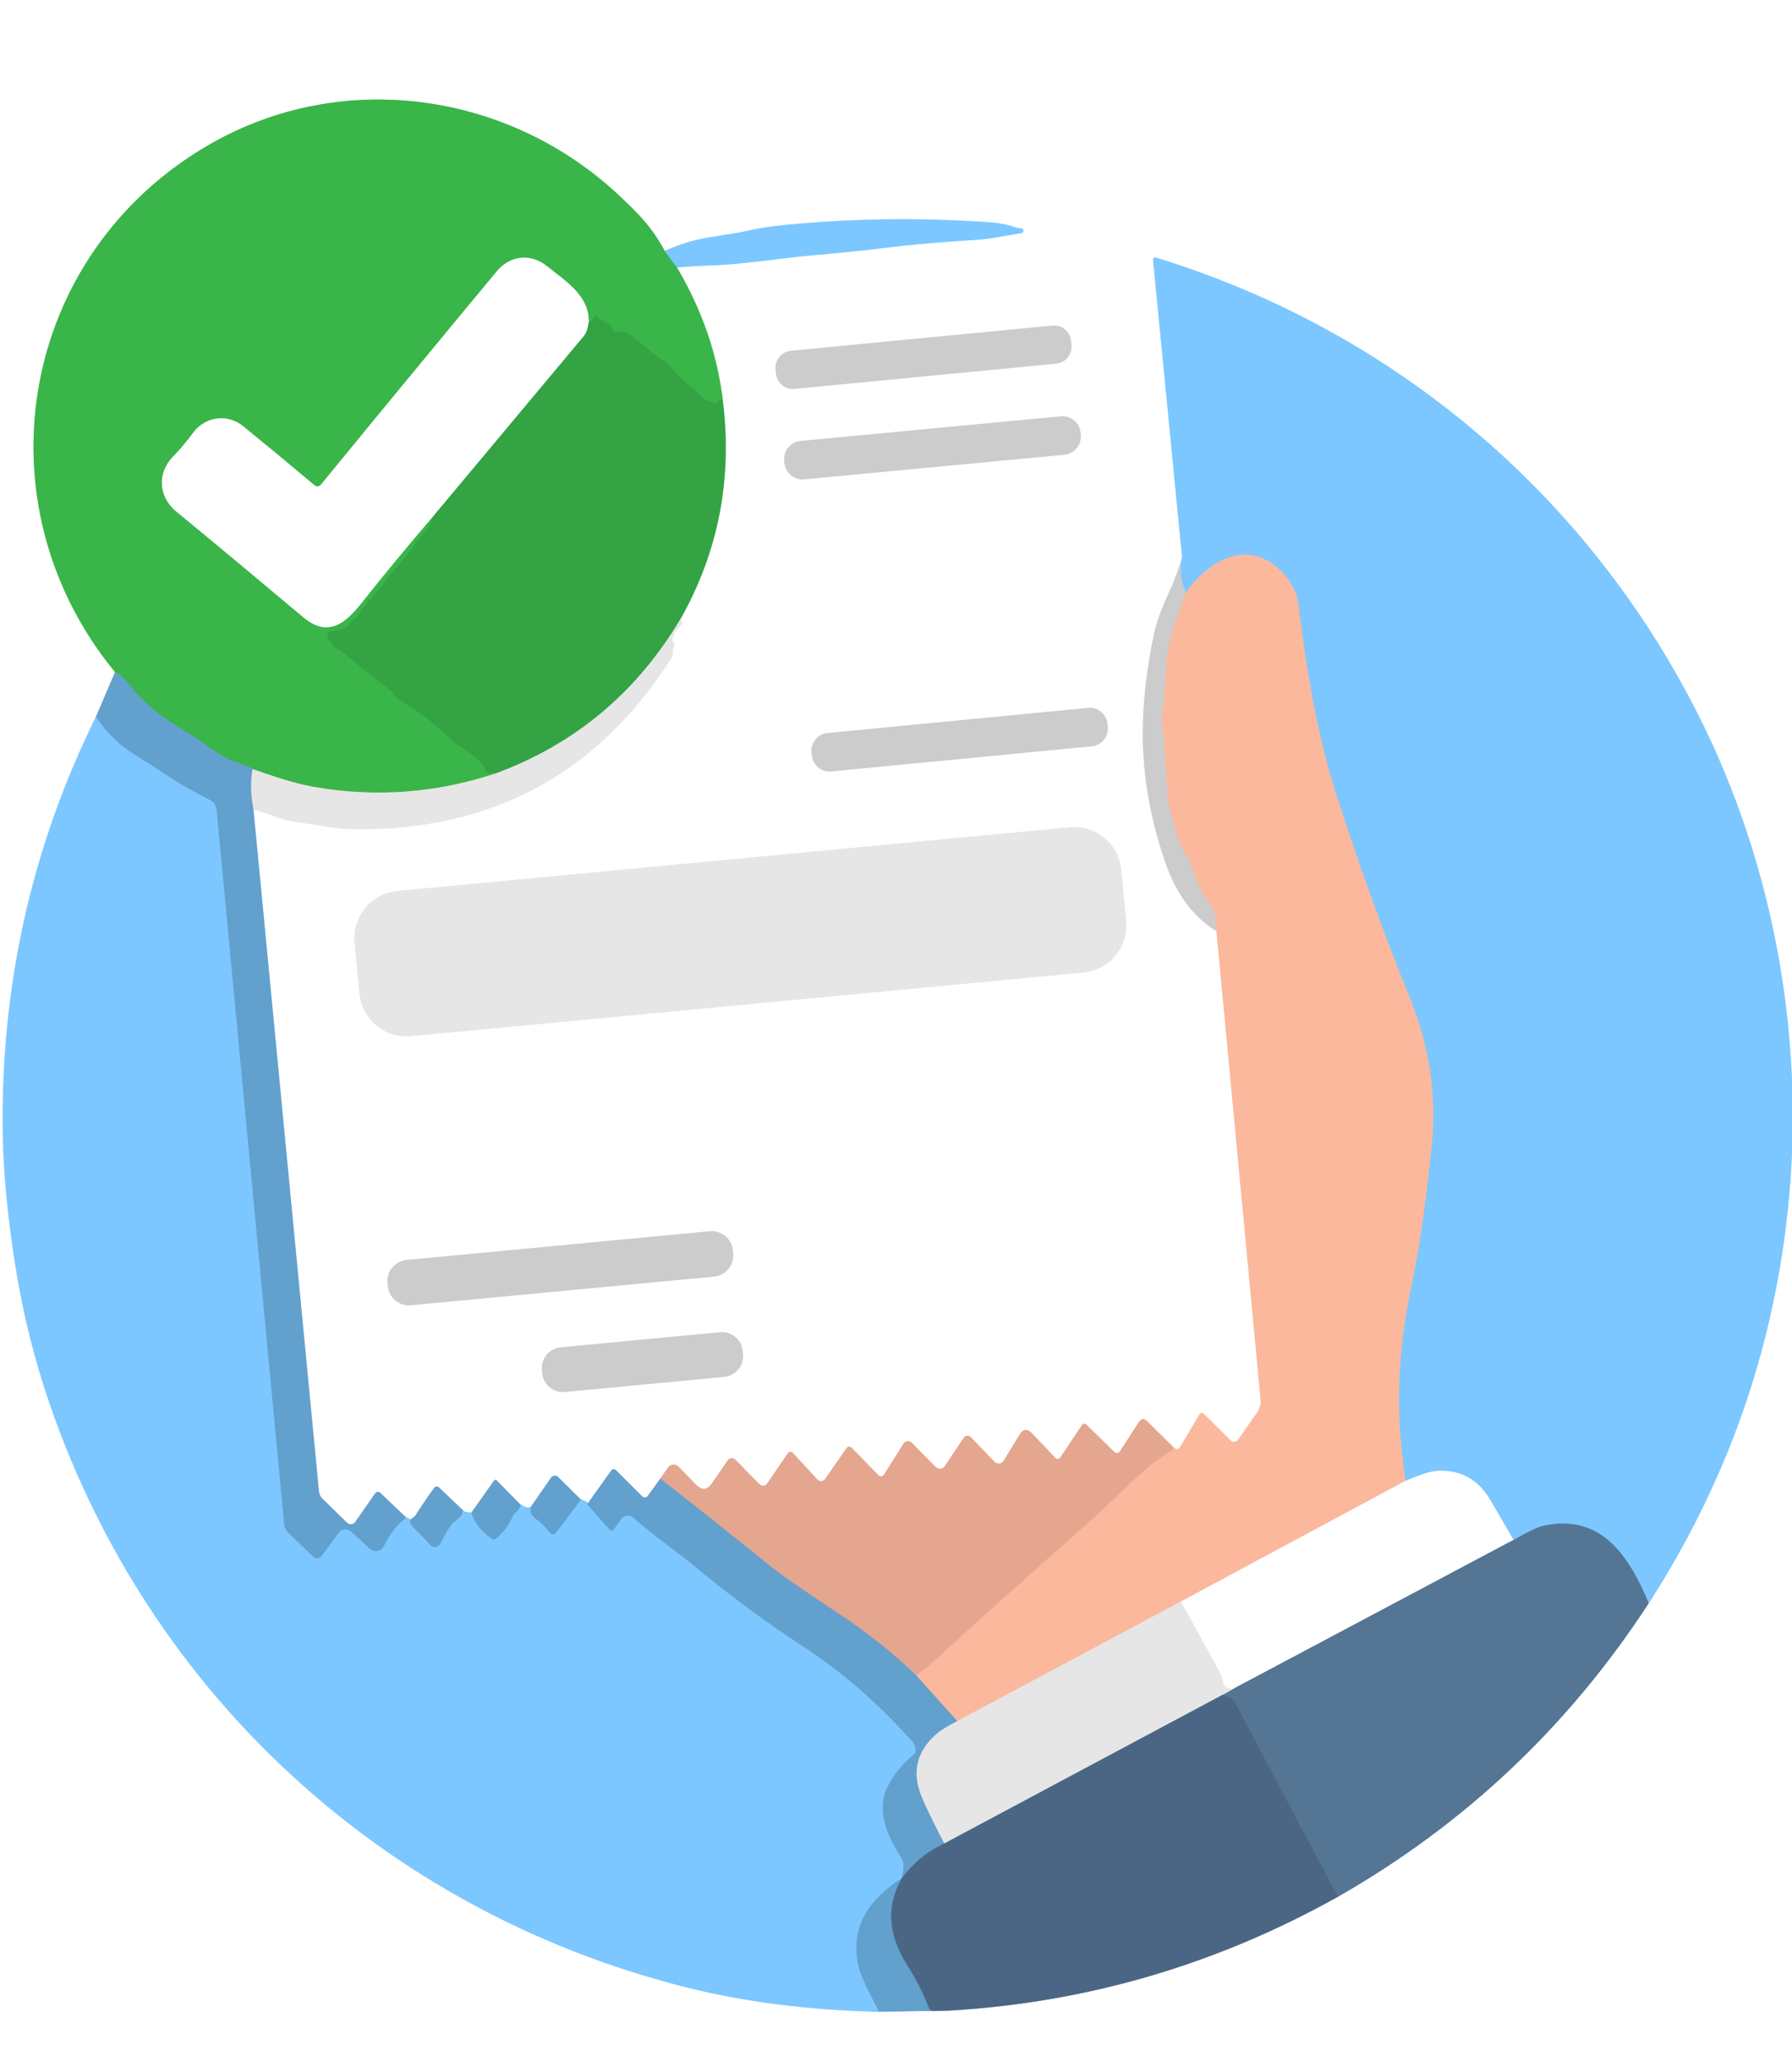
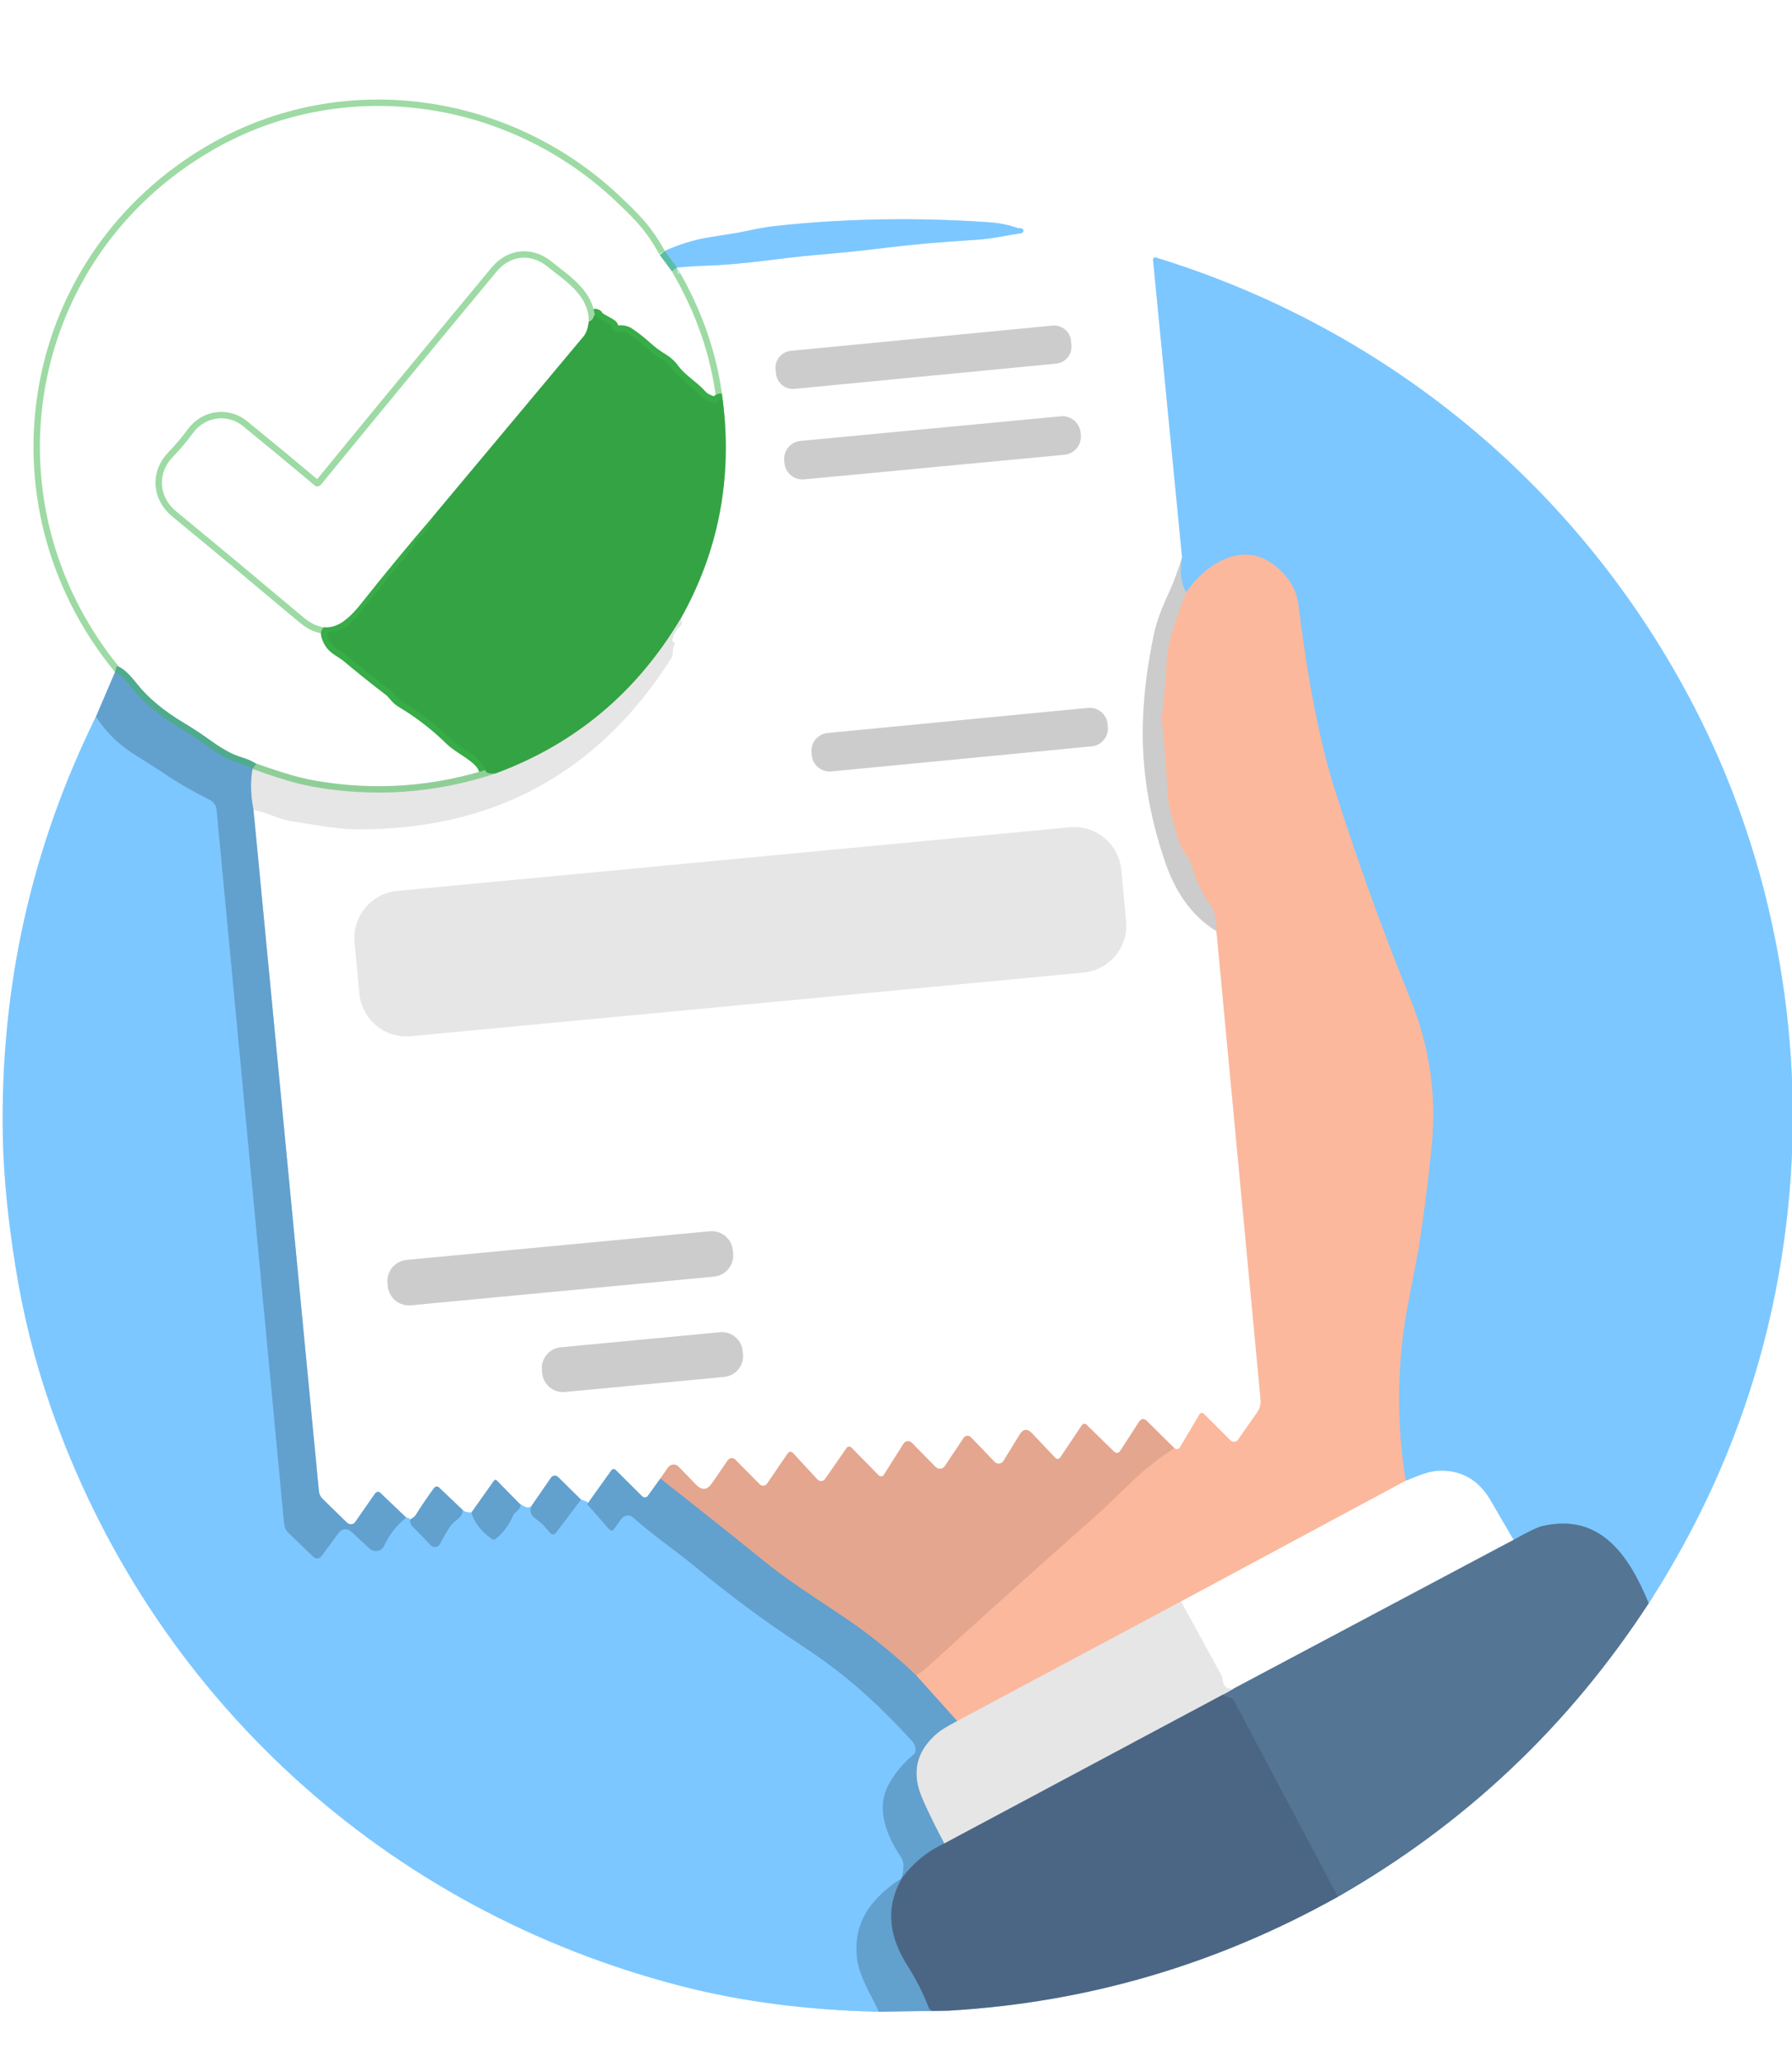
<svg xmlns="http://www.w3.org/2000/svg" width="280" height="322" viewBox="0 0 280 322" fill="none">
  <rect x="0" y="0" width="280" height="322" fill="#333333" stroke="none" />
  <g clip-path="url(#clip0_135_235)">
    <rect width="280" height="322" fill="white" />
    <path d="M17.975 104.959L14.992 111.93" stroke="#B1D0E7" stroke-width="2" />
    <path d="M14.992 111.93C4.861 132.444 0.012 154.295 0.446 177.482C0.576 184.208 1.356 191.05 2.404 197.684C3.586 205.153 5.402 212.42 7.849 219.486C23.55 264.797 60.261 298.322 106.638 310.191C115.984 312.584 126.217 313.905 137.338 314.155" stroke="#BEE3FF" stroke-width="2" />
    <path d="M137.338 314.155L148.405 313.972" stroke="#B1D0E7" stroke-width="2" />
    <path d="M148.404 313.972C169.89 312.706 190.101 306.783 209.038 296.202" stroke="#A5B3C2" stroke-width="2" />
    <path d="M209.038 296.202C228.892 284.867 245.083 269.587 257.611 250.364" stroke="#AABACA" stroke-width="2" />
    <path d="M257.61 250.364C258.772 248.568 259.864 246.801 260.883 245.061C271.529 226.909 277.768 207.324 279.598 186.305C281.785 161.228 277.028 134.941 265.533 111.992C248.165 77.341 217.794 51.652 180.701 40.249C180.309 40.127 180.133 40.27 180.174 40.678L184.701 87.06" stroke="#BEE3FF" stroke-width="2" />
    <path d="M184.702 87.06C184.156 88.932 183.42 90.873 182.492 92.883C181.431 95.174 180.717 97.164 180.35 98.852C179.3 103.729 178.711 108.395 178.584 112.849C178.374 120.022 179.534 127.281 182.063 134.628C183.524 138.882 185.956 142.908 190.071 145.402" stroke="#E6E6E6" stroke-width="2" />
    <path d="M190.07 145.402L196.969 218.568C197.038 219.264 196.853 219.962 196.449 220.535L193.451 224.82C193.386 224.914 193.301 224.993 193.202 225.05C193.103 225.108 192.993 225.143 192.879 225.153C192.765 225.163 192.651 225.148 192.543 225.109C192.436 225.07 192.338 225.008 192.258 224.927L188.067 220.764C188.023 220.721 187.97 220.689 187.911 220.669C187.853 220.649 187.792 220.643 187.731 220.65C187.671 220.658 187.613 220.679 187.563 220.712C187.512 220.745 187.47 220.789 187.439 220.841L184.365 226.021C184.237 226.236 184.054 226.328 183.814 226.297C183.677 226.282 183.567 226.231 183.485 226.144" stroke="#FDDCCE" stroke-width="2" />
-     <path d="M183.486 226.144L179.233 221.935C178.749 221.455 178.321 221.501 177.949 222.073L175.004 226.618C174.957 226.692 174.894 226.755 174.82 226.801C174.745 226.848 174.662 226.877 174.576 226.887C174.489 226.898 174.402 226.888 174.32 226.86C174.238 226.832 174.163 226.786 174.102 226.725L169.765 222.478C169.716 222.43 169.657 222.392 169.591 222.37C169.526 222.347 169.456 222.339 169.388 222.346C169.319 222.353 169.252 222.376 169.193 222.412C169.134 222.448 169.084 222.497 169.046 222.555L165.651 227.621C165.611 227.681 165.558 227.73 165.497 227.767C165.435 227.803 165.366 227.825 165.294 227.831C165.223 227.837 165.151 227.827 165.084 227.801C165.018 227.775 164.958 227.734 164.909 227.682L161.23 223.81C160.516 223.055 159.886 223.119 159.341 224.001L156.786 228.149C156.717 228.262 156.622 228.357 156.509 228.428C156.397 228.499 156.27 228.543 156.138 228.557C156.005 228.571 155.872 228.554 155.747 228.509C155.622 228.463 155.51 228.39 155.417 228.294L151.701 224.437C151.625 224.359 151.532 224.299 151.431 224.26C151.329 224.222 151.22 224.208 151.112 224.217C151.004 224.227 150.9 224.26 150.807 224.316C150.714 224.371 150.635 224.447 150.576 224.537L147.632 228.945C147.555 229.061 147.453 229.158 147.334 229.23C147.214 229.302 147.081 229.346 146.942 229.359C146.803 229.372 146.664 229.354 146.533 229.306C146.402 229.259 146.284 229.182 146.186 229.082L142.462 225.294C142.375 225.206 142.27 225.139 142.153 225.097C142.037 225.055 141.913 225.04 141.79 225.054C141.667 225.067 141.549 225.108 141.444 225.173C141.339 225.239 141.25 225.327 141.185 225.432L138.11 230.307C138.067 230.374 138.01 230.431 137.942 230.474C137.874 230.516 137.797 230.542 137.717 230.55C137.638 230.558 137.558 230.548 137.482 230.52C137.407 230.493 137.34 230.449 137.284 230.391L133.032 226.052C132.982 226.001 132.922 225.961 132.855 225.936C132.789 225.911 132.717 225.901 132.646 225.907C132.575 225.913 132.507 225.935 132.445 225.97C132.383 226.006 132.33 226.055 132.29 226.113L128.925 230.957C128.859 231.052 128.772 231.131 128.672 231.188C128.572 231.245 128.46 231.279 128.345 231.287C128.229 231.295 128.114 231.277 128.006 231.235C127.899 231.192 127.802 231.126 127.724 231.041L123.954 226.963C123.617 226.606 123.311 226.629 123.036 227.032L119.854 231.692C119.792 231.783 119.71 231.859 119.615 231.914C119.52 231.97 119.413 232.003 119.303 232.013C119.193 232.022 119.081 232.007 118.977 231.969C118.873 231.931 118.778 231.87 118.699 231.791L114.891 227.935C114.811 227.854 114.715 227.792 114.61 227.753C114.504 227.714 114.391 227.699 114.279 227.708C114.167 227.718 114.059 227.752 113.963 227.808C113.866 227.865 113.783 227.942 113.72 228.034L111.242 231.631C110.498 232.707 109.667 232.776 108.749 231.837L106.019 229.029C105.908 228.916 105.774 228.828 105.625 228.773C105.477 228.717 105.319 228.695 105.161 228.709C105.004 228.722 104.852 228.77 104.716 228.849C104.58 228.928 104.463 229.037 104.375 229.167L103.174 230.904" stroke="#F2D3C7" stroke-width="2" />
+     <path d="M183.486 226.144L179.233 221.935C178.749 221.455 178.321 221.501 177.949 222.073L175.004 226.618C174.957 226.692 174.894 226.755 174.82 226.801C174.745 226.848 174.662 226.877 174.576 226.887C174.489 226.898 174.402 226.888 174.32 226.86C174.238 226.832 174.163 226.786 174.102 226.725L169.765 222.478C169.716 222.43 169.657 222.392 169.591 222.37C169.526 222.347 169.456 222.339 169.388 222.346C169.319 222.353 169.252 222.376 169.193 222.412C169.134 222.448 169.084 222.497 169.046 222.555L165.651 227.621C165.611 227.681 165.558 227.73 165.497 227.767C165.435 227.803 165.366 227.825 165.294 227.831C165.223 227.837 165.151 227.827 165.084 227.801C165.018 227.775 164.958 227.734 164.909 227.682L161.23 223.81C160.516 223.055 159.886 223.119 159.341 224.001L156.786 228.149C156.717 228.262 156.622 228.357 156.509 228.428C156.397 228.499 156.27 228.543 156.138 228.557C156.005 228.571 155.872 228.554 155.747 228.509C155.622 228.463 155.51 228.39 155.417 228.294L151.701 224.437C151.625 224.359 151.532 224.299 151.431 224.26C151.329 224.222 151.22 224.208 151.112 224.217C151.004 224.227 150.9 224.26 150.807 224.316C150.714 224.371 150.635 224.447 150.576 224.537L147.632 228.945C147.555 229.061 147.453 229.158 147.334 229.23C147.214 229.302 147.081 229.346 146.942 229.359C146.803 229.372 146.664 229.354 146.533 229.306C146.402 229.259 146.284 229.182 146.186 229.082L142.462 225.294C142.375 225.206 142.27 225.139 142.153 225.097C142.037 225.055 141.913 225.04 141.79 225.054C141.667 225.067 141.549 225.108 141.444 225.173C141.339 225.239 141.25 225.327 141.185 225.432L138.11 230.307C138.067 230.374 138.01 230.431 137.942 230.474C137.874 230.516 137.797 230.542 137.717 230.55C137.638 230.558 137.558 230.548 137.482 230.52C137.407 230.493 137.34 230.449 137.284 230.391L133.032 226.052C132.982 226.001 132.922 225.961 132.855 225.936C132.789 225.911 132.717 225.901 132.646 225.907C132.575 225.913 132.507 225.935 132.445 225.97C132.383 226.006 132.33 226.055 132.29 226.113L128.925 230.957C128.859 231.052 128.772 231.131 128.672 231.188C128.572 231.245 128.46 231.279 128.345 231.287C128.229 231.295 128.114 231.277 128.006 231.235C127.899 231.192 127.802 231.126 127.724 231.041L123.954 226.963C123.617 226.606 123.311 226.629 123.036 227.032L119.854 231.692C119.792 231.783 119.71 231.859 119.615 231.914C119.52 231.97 119.413 232.003 119.303 232.013C119.193 232.022 119.081 232.007 118.977 231.969C118.873 231.931 118.778 231.87 118.699 231.791L114.891 227.935C114.811 227.854 114.715 227.792 114.61 227.753C114.504 227.714 114.391 227.699 114.279 227.708C114.167 227.718 114.059 227.752 113.963 227.808C113.866 227.865 113.783 227.942 113.72 228.034L111.242 231.631L106.019 229.029C105.908 228.916 105.774 228.828 105.625 228.773C105.477 228.717 105.319 228.695 105.161 228.709C105.004 228.722 104.852 228.77 104.716 228.849C104.58 228.928 104.463 229.037 104.375 229.167L103.174 230.904" stroke="#F2D3C7" stroke-width="2" />
    <path d="M103.174 230.904L101.224 233.597C101.174 233.665 101.111 233.721 101.038 233.762C100.965 233.803 100.884 233.828 100.8 233.834C100.716 233.841 100.633 233.829 100.554 233.8C100.475 233.771 100.404 233.725 100.344 233.666L96.207 229.549C96.162 229.504 96.107 229.469 96.046 229.447C95.986 229.424 95.922 229.416 95.858 229.421C95.794 229.426 95.732 229.445 95.676 229.476C95.62 229.508 95.572 229.551 95.534 229.603L91.748 234.891" stroke="#B1D0E7" stroke-width="2" />
    <path d="M91.748 234.891C92.125 234.738 91.801 234.498 90.776 234.171" stroke="#BEE3FF" stroke-width="2" />
    <path d="M90.777 234.171L87.198 230.644C87.123 230.57 87.034 230.514 86.935 230.478C86.837 230.443 86.732 230.43 86.628 230.439C86.523 230.449 86.423 230.481 86.332 230.533C86.242 230.586 86.164 230.657 86.104 230.743L83.213 234.929" stroke="#B1D0E7" stroke-width="2" />
    <path d="M83.212 234.929C82.85 235.643 82.147 235.577 81.102 234.73" stroke="#BEE3FF" stroke-width="2" />
    <path d="M81.102 234.73L77.599 231.172C77.574 231.144 77.543 231.122 77.507 231.108C77.472 231.094 77.434 231.089 77.396 231.091C77.358 231.094 77.32 231.106 77.287 231.125C77.253 231.144 77.224 231.171 77.201 231.202L73.676 236.176" stroke="#B1D0E7" stroke-width="2" />
    <path d="M73.675 236.176C72.967 236.227 72.49 236.087 72.245 235.755" stroke="#BEE3FF" stroke-width="2" />
    <path d="M72.245 235.755L68.597 232.281C68.544 232.231 68.482 232.193 68.413 232.169C68.345 232.146 68.272 232.137 68.199 232.143C68.127 232.15 68.057 232.171 67.994 232.207C67.93 232.243 67.876 232.292 67.832 232.35C66.823 233.733 65.854 235.159 64.926 236.628C64.735 236.919 64.421 237.087 64.131 237.263" stroke="#B1D0E7" stroke-width="2" />
    <path d="M64.131 237.263C63.753 237.008 63.539 236.921 63.488 237.003" stroke="#BEE3FF" stroke-width="2" />
    <path d="M63.488 237.003L59.427 233.123C59.371 233.069 59.304 233.029 59.231 233.004C59.157 232.979 59.08 232.97 59.002 232.978C58.925 232.986 58.851 233.01 58.784 233.05C58.718 233.09 58.66 233.143 58.617 233.207L55.511 237.669C55.442 237.769 55.352 237.854 55.247 237.916C55.142 237.979 55.025 238.017 54.903 238.03C54.781 238.042 54.659 238.028 54.543 237.988C54.428 237.948 54.322 237.883 54.234 237.799L50.403 234.057C50.076 233.74 49.873 233.32 49.829 232.87L39.603 126.432" stroke="#B1D0E7" stroke-width="2" />
    <path d="M39.603 126.432C40.695 126.707 41.76 127.047 42.8 127.45C43.953 127.894 45.016 128.182 45.99 128.314C49.179 128.766 52.468 129.478 55.565 129.501C77 129.674 93.441 120.772 104.887 102.793C105.031 102.574 105.106 102.313 105.101 102.043C105.091 101.543 105.19 101.064 105.399 100.605C105.476 100.447 105.43 100.355 105.262 100.329C105.165 100.319 105.091 100.245 105.04 100.107C105.004 100.015 104.999 99.918 105.025 99.817C105.224 98.98 105.637 98.289 106.264 97.743C106.468 97.564 106.529 97.35 106.447 97.1L106.31 96.694" stroke="#F3F3F3" stroke-width="2" />
    <path d="M106.31 96.694C112.25 86.175 114.46 74.79 112.94 62.541" stroke="#9AD1A2" stroke-width="2" />
    <path d="M112.941 62.541C112.094 55.353 109.705 48.427 105.774 41.765" stroke="#9DDAA4" stroke-width="2" />
    <path d="M105.774 41.765C107.508 41.617 109.219 41.515 110.906 41.459C116.482 41.267 121.95 40.288 127.51 39.813C131.242 39.502 134.967 39.117 138.684 38.658C142.447 38.194 147.015 37.793 152.389 37.456C153.633 37.375 154.788 37.237 155.854 37.043C157.032 36.829 158.276 36.617 159.586 36.408C159.639 36.4 159.69 36.38 159.734 36.35C159.779 36.32 159.817 36.28 159.844 36.233C159.872 36.187 159.889 36.134 159.895 36.08C159.9 36.025 159.894 35.97 159.877 35.918C159.815 35.74 159.685 35.653 159.487 35.658C159.283 35.668 159.086 35.64 158.898 35.574C157.536 35.104 156.086 34.816 154.546 34.709C143.094 33.923 131.974 34.117 121.185 35.291C119.174 35.505 117.224 35.956 115.25 36.354C115.21 36.365 113.759 36.597 110.899 37.051C108.461 37.438 106.119 38.155 103.87 39.201" stroke="#BEE3FF" stroke-width="2" />
    <path d="M103.87 39.201C101.873 35.505 99.954 33.561 96.803 30.592C79.579 14.376 53.576 10.611 32.827 22.511C3.053 39.584 -3.769 78.466 17.975 104.959" stroke="#9DDAA4" stroke-width="2" />
    <path d="M103.87 39.201L105.774 41.765" stroke="#5BBEA4" stroke-width="2" />
    <path d="M112.94 62.541C112.629 62.373 112.336 62.444 112.061 62.755C111.897 62.944 111.701 62.998 111.472 62.916C110.738 62.656 110.034 62.426 109.506 61.83C108.168 60.337 106.363 59.343 105.216 57.774C104.747 57.126 104.191 56.608 103.548 56.22C102.61 55.659 101.741 55.016 100.94 54.292C100.114 53.547 99.248 52.858 98.34 52.226C97.82 51.863 97.267 51.731 96.68 51.828C96.451 51.863 96.229 51.835 96.015 51.743C95.811 51.657 95.699 51.488 95.678 51.239C95.672 51.144 95.642 51.053 95.591 50.973C95.54 50.893 95.471 50.827 95.388 50.779L93.262 49.57C93.226 49.55 93.216 49.522 93.231 49.486C93.282 49.394 93.272 49.328 93.201 49.287C92.971 49.16 92.823 49.221 92.757 49.471C92.65 49.843 92.395 50.103 91.992 50.251" stroke="#37AC47" stroke-width="2" />
    <path d="M91.992 50.251C92.046 46.127 88.382 43.923 85.53 41.619C82.884 39.469 79.671 39.905 77.606 42.392C68.342 53.55 59.188 64.648 50.142 75.688C50.083 75.761 50.009 75.822 49.925 75.866C49.842 75.91 49.751 75.937 49.657 75.946C49.563 75.954 49.468 75.944 49.378 75.915C49.288 75.887 49.205 75.841 49.133 75.78C45.605 72.806 41.89 69.732 37.99 66.559C35.535 64.554 32.047 65.036 30.158 67.615C29.2 68.916 28.154 70.153 27.022 71.326C24.552 73.874 24.736 77.563 27.535 79.866C33.852 85.065 40.457 90.562 47.351 96.358C51.129 99.533 53.798 97.582 56.498 94.169C60.103 89.623 63.812 85.134 67.626 80.701" stroke="#9DDAA4" stroke-width="2" />
    <path d="M67.626 80.701C67.478 81.501 67.129 82.203 66.578 82.805C65.818 83.637 65.337 84.21 65.133 84.527C64.23 85.955 63.2 87.282 62.043 88.506C61.268 89.338 60.556 90.215 59.909 91.139C59.358 91.924 58.693 92.73 57.913 93.557C57.235 94.276 56.628 95.064 56.093 95.921C55.899 96.233 55.651 96.498 55.351 96.717C54.968 96.998 54.65 97.327 54.395 97.704C54.288 97.858 54.145 97.972 53.966 98.049C53.151 98.401 52.343 98.595 51.542 98.63C51.206 98.646 51.081 98.819 51.167 99.151C51.417 100.095 51.922 100.822 52.682 101.332C53.62 101.959 54.102 102.281 54.127 102.296C56.314 104.138 58.555 105.933 60.85 107.683C61.576 108.234 61.943 109.015 62.754 109.497C65.584 111.186 68.161 113.173 70.486 115.458C71.962 116.912 75.32 118.236 75.817 120.249C75.878 120.494 76.031 120.647 76.276 120.708C76.653 120.805 77.066 120.823 77.515 120.761" stroke="#37AC47" stroke-width="2" />
    <path d="M77.514 120.761C68.158 123.863 58.649 124.567 48.987 122.873C45.783 122.307 42.701 121.213 39.45 120.096" stroke="#90CE98" stroke-width="2" />
    <path d="M39.45 120.096C39.027 119.779 38.372 119.486 37.485 119.216C35.397 118.588 33.623 117.387 31.856 116.116C30.79 115.346 29.6 114.568 28.284 113.782C24.939 111.777 22.385 109.65 20.621 107.4C19.494 105.961 18.612 105.148 17.975 104.959" stroke="#4EAB8C" stroke-width="2" />
    <path d="M39.604 126.432C39.145 124.121 39.094 122.009 39.451 120.096" stroke="#A4C3DA" stroke-width="2" />
    <path d="M91.993 50.251C91.865 51.282 91.605 52.032 91.213 52.501C83.33 61.924 75.468 71.324 67.626 80.701" stroke="#9AD1A2" stroke-width="2" />
    <path d="M106.309 96.694C99.457 108.163 89.859 116.185 77.515 120.761" stroke="#8DC595" stroke-width="2" />
    <path d="M63.488 237.003C62.05 238.089 60.893 239.561 60.016 241.418C59.92 241.62 59.779 241.796 59.602 241.932C59.425 242.068 59.219 242.161 58.999 242.202C58.78 242.244 58.553 242.234 58.338 242.172C58.123 242.11 57.925 241.999 57.76 241.847L54.831 239.145C54.701 239.026 54.548 238.935 54.381 238.879C54.214 238.823 54.038 238.802 53.862 238.819C53.687 238.835 53.517 238.889 53.364 238.975C53.21 239.062 53.077 239.18 52.972 239.321L50.219 243.033C50.149 243.128 50.06 243.207 49.958 243.265C49.855 243.323 49.741 243.358 49.624 243.368C49.507 243.378 49.388 243.363 49.277 243.324C49.166 243.284 49.065 243.222 48.98 243.14L45.133 239.452C44.699 239.038 44.43 238.483 44.376 237.89L33.829 126.44C33.799 126.123 33.69 125.82 33.512 125.557C33.334 125.295 33.093 125.083 32.812 124.94C30.319 123.677 28.17 122.498 25.585 120.754C24.427 119.973 23.002 119.065 21.309 118.029C18.678 116.422 16.573 114.389 14.992 111.93" stroke="#6FB4E7" stroke-width="2" />
    <path d="M64.131 237.263C64.029 237.697 64.177 238.107 64.574 238.495C65.533 239.429 66.435 240.357 67.282 241.281C67.381 241.389 67.506 241.472 67.645 241.522C67.783 241.572 67.932 241.587 68.078 241.567C68.224 241.546 68.363 241.491 68.482 241.405C68.602 241.319 68.699 241.206 68.766 241.074C69.194 240.222 69.691 239.35 70.257 238.457C70.481 238.1 70.869 237.712 71.419 237.294C72.103 236.763 72.378 236.25 72.245 235.755" stroke="#6FB4E7" stroke-width="2" />
    <path d="M73.676 236.176C74.053 237.676 75.114 239.056 76.857 240.316C76.942 240.38 77.046 240.413 77.153 240.41C77.26 240.407 77.363 240.369 77.446 240.301C78.624 239.347 79.511 238.174 80.108 236.781C80.205 236.546 80.353 236.347 80.551 236.184C81.316 235.546 81.5 235.062 81.102 234.73" stroke="#6FB4E7" stroke-width="2" />
    <path d="M83.212 234.929C82.718 235.745 82.809 236.426 83.488 236.972C84.334 237.656 84.79 238.033 84.857 238.105C85.224 238.523 85.609 238.959 86.011 239.413C86.064 239.473 86.129 239.52 86.202 239.551C86.275 239.581 86.355 239.596 86.434 239.592C86.514 239.588 86.593 239.567 86.663 239.529C86.734 239.492 86.796 239.439 86.845 239.375L90.776 234.171" stroke="#6FB4E7" stroke-width="2" />
    <path d="M91.748 234.891L95.159 238.771C95.445 239.097 95.715 239.082 95.97 238.725L97.094 237.163C97.198 237.022 97.33 236.904 97.482 236.816C97.634 236.729 97.803 236.675 97.977 236.657C98.151 236.639 98.328 236.657 98.494 236.712C98.661 236.766 98.814 236.855 98.945 236.972C102.019 239.75 105.484 242.046 108.574 244.609C113.943 249.068 119.515 253.19 125.292 256.976C132.183 261.483 137.124 265.975 142.546 271.913C142.969 272.373 143.133 272.901 143.036 273.498C143 273.707 142.901 273.878 142.737 274.01C141.152 275.321 139.867 276.865 138.883 278.64C136.787 282.39 138.546 286.645 140.78 289.989C141.31 290.79 141.34 291.912 140.871 293.356" stroke="#6FB4E7" stroke-width="2" />
    <path d="M140.871 293.356C137.985 295.172 135.981 297.236 134.859 299.547C133.967 301.383 133.648 303.449 133.903 305.745C134.217 308.554 136.06 311.416 137.337 314.155" stroke="#6FB4E7" stroke-width="2" />
    <path d="M149.559 268.761C148.03 269.582 147.041 270.179 146.592 270.551C143.568 273.061 142.579 276.041 143.624 279.489C144.022 280.811 145.33 283.607 147.548 287.877" stroke="#A4C3DA" stroke-width="2" />
    <path d="M147.548 287.877C144.907 289.096 142.681 290.922 140.871 293.356" stroke="#5783A9" stroke-width="2" />
    <path d="M148.405 313.972L145.835 314.018C145.678 314.02 145.524 313.973 145.394 313.884C145.265 313.795 145.165 313.668 145.108 313.52C144.221 311.24 143.14 309.097 141.866 307.092C138.959 302.531 138.225 298.1 140.871 293.356" stroke="#5783A9" stroke-width="2" />
    <path d="M219.631 231.24L184.526 250.089" stroke="#FDDCCE" stroke-width="2" />
    <path d="M184.526 250.089L149.56 268.761" stroke="#F1CFC2" stroke-width="2" />
    <path d="M149.559 268.761L143.143 261.613" stroke="#AFACB6" stroke-width="2" />
    <path d="M143.143 261.613C143.78 261.271 144.751 260.493 146.056 259.279C149.982 255.642 158.691 247.829 172.182 235.84C172.228 235.799 173.778 234.312 176.832 231.378C178.851 229.434 181.069 227.69 183.486 226.144" stroke="#F0AF96" stroke-width="2" />
    <path d="M190.071 145.402C190.055 144.683 190.004 143.992 189.918 143.329C189.826 142.635 189.589 142.023 189.206 141.492C187.809 139.553 186.818 137.49 186.231 135.301C186.114 134.873 185.925 134.47 185.665 134.092C184.962 133.074 184.273 131.88 183.96 130.694C183.371 128.46 182.553 126.279 182.423 123.93C182.254 120.777 182.012 117.547 181.696 114.241C181.696 114.201 181.704 114.032 181.719 113.736C181.729 113.532 181.683 113.333 181.581 113.139C181.454 112.895 181.411 112.637 181.451 112.367C181.844 109.637 182.107 106.775 182.239 103.78C182.326 101.913 182.678 100.031 183.295 98.133C183.922 96.22 184.6 94.342 185.329 92.501" stroke="#E4C2B5" stroke-width="2" />
    <path d="M191.096 264.628L147.548 287.877" stroke="#99A6B5" stroke-width="2" />
    <path d="M143.142 261.613C139.578 258.2 135.693 255.088 131.487 252.277C126.187 248.734 122.799 246.553 119.663 244.012C114.238 239.63 108.742 235.261 103.174 230.904" stroke="#A3A3AF" stroke-width="2" />
    <path d="M209.038 296.202L192.817 265.608C192.694 265.378 192.516 265.215 192.281 265.118L191.096 264.628" stroke="#506E8C" stroke-width="2" />
    <path d="M191.096 264.628L192.794 263.672" stroke="#9DAEBD" stroke-width="2" />
    <path d="M236.487 240.469L192.794 263.672" stroke="#AABACA" stroke-width="2" />
    <path d="M192.794 263.672C191.723 263.871 191.132 263.399 191.02 262.256C190.994 262.006 190.923 261.771 190.805 261.552L184.526 250.089" stroke="#F3F3F3" stroke-width="2" />
    <path d="M257.61 250.364C254.482 242.803 250 236.23 240.999 238.311C240.259 238.48 238.755 239.199 236.486 240.469" stroke="#689ECA" stroke-width="2" />
    <path d="M236.487 240.469C235.258 238.383 234.07 236.345 232.923 234.355C231.108 231.187 228.464 229.626 224.992 229.672C223.218 229.702 221.344 230.575 219.631 231.24" stroke="#BEE3FF" stroke-width="2" />
    <path d="M219.631 231.24C218.131 221.884 218.267 212.599 220.036 203.385C221.081 197.962 221.606 195.238 221.611 195.212C222.468 189.774 223.166 184.315 223.707 178.836C224.477 170.995 223.36 163.381 220.357 155.993C216.069 145.448 212.153 134.615 208.61 123.493C206.249 116.101 204.342 106.438 202.889 94.506C202.609 92.179 201.421 90.154 199.325 88.43C194.216 84.236 188.404 88.078 185.329 92.501" stroke="#BCC0CE" stroke-width="2" />
    <path d="M185.329 92.501C184.488 91.011 184.279 89.197 184.702 87.06" stroke="#A4CAE6" stroke-width="2" />
-     <path d="M167.348 53.233C167.281 52.532 166.938 51.886 166.395 51.438C165.852 50.99 165.153 50.776 164.452 50.844L123.571 54.783C122.871 54.85 122.226 55.193 121.778 55.737C121.33 56.28 121.117 56.979 121.184 57.68L121.247 58.335C121.315 59.036 121.658 59.682 122.201 60.13C122.744 60.578 123.443 60.792 124.143 60.724L165.024 56.785C165.725 56.718 166.37 56.375 166.817 55.831C167.265 55.288 167.479 54.589 167.411 53.888L167.348 53.233Z" stroke="#E6E6E6" stroke-width="2" />
    <path d="M168.834 67.569C168.764 66.821 168.399 66.132 167.821 65.654C167.243 65.175 166.498 64.946 165.751 65.016L125.092 68.862C124.345 68.933 123.656 69.298 123.178 69.876C122.699 70.455 122.47 71.2 122.541 71.948L122.574 72.298C122.645 73.046 123.009 73.734 123.587 74.213C124.166 74.692 124.91 74.921 125.657 74.85L166.317 71.005C167.064 70.934 167.752 70.569 168.231 69.991C168.709 69.412 168.938 68.667 168.868 67.919L168.834 67.569Z" stroke="#E6E6E6" stroke-width="2" />
    <path d="M173.048 113.056C173.013 112.692 172.907 112.338 172.735 112.015C172.563 111.692 172.33 111.406 172.048 111.173C171.766 110.941 171.441 110.766 171.091 110.659C170.741 110.552 170.374 110.515 170.01 110.55L129.312 114.471C128.948 114.506 128.595 114.613 128.272 114.784C127.949 114.956 127.663 115.19 127.431 115.472C127.198 115.754 127.023 116.08 126.917 116.429C126.81 116.779 126.773 117.147 126.808 117.511L126.85 117.953C126.885 118.317 126.992 118.67 127.163 118.993C127.335 119.316 127.568 119.602 127.851 119.835C128.133 120.068 128.458 120.242 128.807 120.349C129.157 120.456 129.524 120.493 129.888 120.458L170.586 116.537C170.95 116.502 171.304 116.396 171.626 116.224C171.949 116.052 172.235 115.819 172.468 115.536C172.7 115.254 172.875 114.929 172.982 114.579C173.089 114.229 173.126 113.862 173.091 113.497L173.048 113.056Z" stroke="#E6E6E6" stroke-width="2" />
    <path d="M175.195 135.86C175.104 134.894 174.824 133.955 174.37 133.097C173.916 132.239 173.297 131.479 172.55 130.86C171.802 130.241 170.94 129.776 170.013 129.49C169.085 129.205 168.111 129.105 167.145 129.196L62.071 139.135C60.12 139.319 58.322 140.271 57.073 141.782C55.824 143.293 55.226 145.238 55.411 147.19L56.162 155.144C56.253 156.11 56.534 157.049 56.988 157.907C57.442 158.765 58.06 159.525 58.808 160.144C59.556 160.763 60.418 161.228 61.345 161.513C62.272 161.799 63.247 161.899 64.213 161.807L169.287 151.869C171.238 151.685 173.035 150.732 174.284 149.222C175.533 147.711 176.131 145.766 175.947 143.814L175.195 135.86Z" stroke="#F3F3F3" stroke-width="2" />
    <path d="M164.022 191.447L164.511 200.676C164.515 200.742 164.506 200.807 164.485 200.869C164.464 200.931 164.431 200.988 164.387 201.037C164.344 201.086 164.291 201.126 164.233 201.155C164.174 201.184 164.11 201.201 164.045 201.204C161.225 201.383 158.589 201.625 156.136 201.931C155.795 201.977 155.644 202.171 155.685 202.513C155.685 202.518 155.841 203.888 156.152 206.622C156.169 206.76 156.239 206.886 156.348 206.974C156.456 207.061 156.595 207.102 156.733 207.089L164.327 206.37C164.503 206.353 164.679 206.405 164.817 206.517C164.956 206.628 165.046 206.789 165.069 206.967L165.414 209.614C165.433 209.757 165.506 209.887 165.619 209.977C165.731 210.067 165.874 210.11 166.018 210.097L170.117 209.714C170.285 209.698 170.441 209.618 170.551 209.489C170.661 209.361 170.717 209.194 170.706 209.025L170.553 206.362C170.544 206.222 170.59 206.085 170.68 205.979C170.77 205.873 170.897 205.808 171.035 205.796C175.639 205.347 178.688 203.095 180.182 199.039C181.197 196.263 181.135 193.672 179.998 191.264C177.831 186.693 174.097 184.69 168.794 185.257C168.59 185.282 168.478 185.193 168.457 184.989L167.494 175.607C167.481 175.472 167.522 175.337 167.608 175.233C167.694 175.128 167.818 175.062 167.953 175.048L175.761 174.298C176.235 174.252 176.447 173.992 176.396 173.518L175.991 169.699C175.973 169.525 175.888 169.365 175.754 169.253C175.619 169.141 175.446 169.087 175.272 169.102L167.218 169.791C167.176 169.795 167.133 169.791 167.093 169.778C167.052 169.765 167.014 169.744 166.982 169.716C166.95 169.688 166.924 169.654 166.905 169.615C166.887 169.577 166.876 169.535 166.874 169.492L166.729 166.868C166.703 166.357 166.436 166.128 165.926 166.179L162.385 166.539C161.916 166.585 161.699 166.84 161.735 167.304L161.918 170.051C161.924 170.122 161.914 170.192 161.891 170.259C161.868 170.326 161.831 170.387 161.783 170.439C161.734 170.49 161.676 170.532 161.611 170.56C161.546 170.588 161.477 170.602 161.406 170.602C152.787 170.671 148.106 180.52 153.559 187.292C155.18 189.312 158.171 191.004 160.978 190.988C161.783 190.983 162.566 190.937 163.326 190.851C163.769 190.8 164.001 190.999 164.022 191.447Z" stroke="#9DDAA4" stroke-width="2" />
    <path d="M114.504 195.272C114.421 194.395 113.994 193.587 113.316 193.025C112.637 192.464 111.764 192.195 110.887 192.278L63.543 196.756C63.109 196.797 62.687 196.923 62.302 197.127C61.917 197.331 61.576 197.609 61.298 197.945C61.02 198.281 60.811 198.669 60.683 199.085C60.555 199.502 60.51 199.94 60.551 200.375L60.594 200.832C60.677 201.709 61.105 202.517 61.783 203.078C62.461 203.64 63.334 203.908 64.211 203.826L111.555 199.348C111.989 199.307 112.411 199.18 112.796 198.976C113.181 198.772 113.523 198.494 113.8 198.158C114.078 197.822 114.287 197.435 114.415 197.018C114.544 196.601 114.588 196.163 114.547 195.729L114.504 195.272Z" stroke="#E6E6E6" stroke-width="2" />
    <path d="M116.037 210.979C115.956 210.121 115.537 209.329 114.873 208.78C114.209 208.23 113.354 207.967 112.495 208.048L87.612 210.401C86.754 210.482 85.963 210.901 85.414 211.566C84.864 212.231 84.601 213.086 84.682 213.945L84.728 214.433C84.81 215.291 85.228 216.083 85.893 216.633C86.557 217.182 87.412 217.446 88.27 217.364L113.153 215.011C114.011 214.93 114.802 214.511 115.352 213.846C115.901 213.182 116.164 212.326 116.083 211.467L116.037 210.979Z" stroke="#E6E6E6" stroke-width="2" />
    <path d="M163.234 185.303L162.293 176.028C162.278 175.881 162.205 175.746 162.09 175.652C161.975 175.559 161.828 175.515 161.681 175.53L161.467 175.553C159.997 175.703 158.64 176.379 157.697 177.434C156.753 178.489 156.299 179.835 156.435 181.178L156.465 181.438C156.602 182.78 157.316 184.008 158.452 184.852C159.588 185.696 161.052 186.086 162.523 185.938L162.737 185.915C162.884 185.899 163.018 185.826 163.112 185.711C163.205 185.597 163.249 185.45 163.234 185.303Z" stroke="#9DDAA4" stroke-width="2" />
    <path d="M168.778 190.56L169.826 200.378C169.832 200.417 169.852 200.453 169.884 200.477C169.915 200.501 169.955 200.512 169.994 200.508L170.943 200.409C172.328 200.26 173.601 199.605 174.483 198.586C175.365 197.567 175.783 196.268 175.646 194.975L175.608 194.608C175.469 193.315 174.786 192.134 173.709 191.325C172.632 190.516 171.249 190.144 169.864 190.292L168.916 190.391C168.896 190.393 168.876 190.399 168.858 190.409C168.84 190.418 168.825 190.431 168.812 190.447C168.799 190.463 168.79 190.481 168.784 190.5C168.778 190.519 168.776 190.54 168.778 190.56Z" stroke="#9DDAA4" stroke-width="2" />
    <path d="M-98 -36H367V378H-98V-36ZM17.975 104.959L14.992 111.93C4.861 132.444 0.012 154.295 0.445 177.482C0.575 184.208 1.356 191.05 2.403 197.684C3.586 205.153 5.401 212.42 7.849 219.486C23.55 264.797 60.261 298.322 106.638 310.191C115.984 312.584 126.217 313.905 137.337 314.155L148.404 313.972C169.89 312.706 190.101 306.783 209.038 296.202C228.892 284.867 245.083 269.587 257.61 250.364C258.773 248.568 259.864 246.801 260.884 245.061C271.53 226.909 277.768 207.324 279.598 186.305C281.786 161.228 277.029 134.941 265.534 111.992C248.165 77.341 217.795 51.652 180.702 40.249C180.309 40.127 180.133 40.27 180.174 40.678L184.702 87.06C184.156 88.932 183.419 90.873 182.491 92.883C181.431 95.174 180.717 97.164 180.35 98.852C179.3 103.729 178.711 108.395 178.583 112.849C178.374 120.022 179.534 127.281 182.063 134.628C183.524 138.882 185.956 142.908 190.071 145.402L196.969 218.568C197.038 219.264 196.854 219.962 196.449 220.535L193.451 224.82C193.386 224.914 193.301 224.992 193.202 225.05C193.103 225.108 192.993 225.143 192.879 225.153C192.766 225.163 192.651 225.148 192.544 225.109C192.436 225.07 192.339 225.008 192.258 224.927L188.067 220.764C188.023 220.721 187.97 220.689 187.912 220.669C187.854 220.649 187.792 220.643 187.732 220.65C187.671 220.658 187.614 220.679 187.563 220.712C187.512 220.745 187.47 220.789 187.44 220.841L184.365 226.021C184.238 226.236 184.054 226.328 183.814 226.297C183.677 226.282 183.567 226.231 183.486 226.144L179.233 221.935C178.749 221.455 178.321 221.501 177.948 222.073L175.004 226.618C174.957 226.692 174.893 226.755 174.819 226.801C174.745 226.848 174.662 226.877 174.575 226.887C174.489 226.898 174.402 226.888 174.32 226.86C174.238 226.832 174.163 226.786 174.101 226.725L169.765 222.478C169.716 222.43 169.656 222.392 169.591 222.37C169.526 222.347 169.456 222.339 169.387 222.346C169.319 222.353 169.252 222.376 169.193 222.412C169.134 222.448 169.084 222.497 169.046 222.555L165.65 227.621C165.611 227.681 165.558 227.73 165.496 227.767C165.435 227.803 165.366 227.825 165.294 227.831C165.223 227.837 165.151 227.827 165.084 227.801C165.018 227.775 164.957 227.734 164.909 227.682L161.23 223.81C160.516 223.055 159.886 223.119 159.341 224.001L156.786 228.149C156.716 228.262 156.622 228.357 156.509 228.428C156.397 228.499 156.269 228.543 156.137 228.557C156.005 228.571 155.872 228.554 155.747 228.509C155.622 228.463 155.509 228.39 155.417 228.294L151.7 224.437C151.625 224.359 151.532 224.299 151.43 224.26C151.328 224.222 151.219 224.208 151.112 224.217C151.004 224.227 150.899 224.26 150.807 224.316C150.714 224.371 150.635 224.447 150.576 224.537L147.632 228.945C147.555 229.061 147.453 229.158 147.334 229.23C147.214 229.302 147.08 229.346 146.942 229.359C146.803 229.372 146.663 229.354 146.533 229.306C146.402 229.259 146.284 229.182 146.186 229.082L142.462 225.294C142.375 225.206 142.27 225.139 142.153 225.097C142.037 225.055 141.913 225.04 141.79 225.054C141.667 225.067 141.548 225.108 141.444 225.173C141.339 225.239 141.25 225.327 141.184 225.432L138.11 230.307C138.067 230.374 138.01 230.431 137.942 230.474C137.874 230.516 137.797 230.542 137.717 230.55C137.638 230.558 137.557 230.548 137.482 230.52C137.407 230.493 137.339 230.449 137.284 230.391L133.032 226.052C132.982 226.001 132.922 225.961 132.855 225.936C132.788 225.911 132.717 225.901 132.646 225.907C132.575 225.913 132.507 225.935 132.445 225.97C132.383 226.006 132.33 226.055 132.29 226.113L128.925 230.957C128.859 231.052 128.772 231.131 128.672 231.188C128.571 231.245 128.46 231.279 128.344 231.287C128.229 231.295 128.114 231.277 128.006 231.235C127.899 231.192 127.802 231.126 127.724 231.041L123.953 226.963C123.617 226.606 123.311 226.629 123.036 227.032L119.854 231.692C119.792 231.783 119.71 231.859 119.615 231.914C119.52 231.97 119.413 232.003 119.303 232.013C119.192 232.022 119.081 232.007 118.977 231.969C118.873 231.931 118.778 231.87 118.699 231.791L114.89 227.935C114.811 227.854 114.715 227.792 114.609 227.753C114.504 227.714 114.391 227.699 114.279 227.708C114.167 227.718 114.059 227.752 113.963 227.808C113.866 227.865 113.783 227.942 113.72 228.034L111.242 231.631C110.498 232.707 109.667 232.776 108.749 231.837L106.019 229.029C105.908 228.916 105.774 228.828 105.625 228.773C105.477 228.717 105.319 228.695 105.161 228.709C105.004 228.722 104.852 228.77 104.716 228.849C104.58 228.928 104.463 229.037 104.374 229.167L103.174 230.904L101.223 233.597C101.174 233.665 101.111 233.721 101.037 233.762C100.964 233.803 100.883 233.828 100.799 233.834C100.716 233.841 100.632 233.829 100.553 233.8C100.475 233.771 100.403 233.725 100.344 233.666L96.206 229.549C96.161 229.504 96.106 229.469 96.046 229.447C95.986 229.424 95.921 229.416 95.858 229.421C95.793 229.426 95.731 229.445 95.675 229.476C95.619 229.508 95.571 229.551 95.533 229.603L91.748 234.891C92.125 234.738 91.801 234.498 90.776 234.171L87.197 230.644C87.123 230.57 87.033 230.514 86.934 230.478C86.836 230.443 86.731 230.43 86.627 230.439C86.523 230.449 86.422 230.481 86.332 230.533C86.241 230.586 86.163 230.657 86.103 230.743L83.212 234.929C82.85 235.643 82.147 235.577 81.102 234.73L77.599 231.172C77.573 231.144 77.542 231.122 77.507 231.108C77.472 231.094 77.433 231.089 77.395 231.091C77.357 231.094 77.32 231.106 77.286 231.125C77.253 231.144 77.224 231.171 77.201 231.202L73.675 236.176C72.966 236.227 72.49 236.087 72.245 235.755L68.597 232.281C68.544 232.231 68.481 232.193 68.413 232.169C68.344 232.146 68.271 232.137 68.199 232.143C68.127 232.15 68.057 232.171 67.993 232.207C67.93 232.243 67.875 232.292 67.832 232.35C66.823 233.733 65.854 235.159 64.926 236.628C64.735 236.919 64.421 237.087 64.13 237.263C63.753 237.008 63.539 236.921 63.488 237.003L59.427 233.123C59.371 233.069 59.304 233.029 59.23 233.004C59.157 232.979 59.079 232.97 59.002 232.978C58.925 232.986 58.851 233.01 58.784 233.05C58.717 233.09 58.66 233.143 58.616 233.207L55.511 237.669C55.442 237.769 55.352 237.854 55.247 237.916C55.142 237.979 55.024 238.017 54.903 238.03C54.781 238.042 54.658 238.028 54.543 237.988C54.427 237.948 54.322 237.883 54.234 237.799L50.402 234.057C50.076 233.74 49.873 233.32 49.829 232.87L39.603 126.432C40.694 126.707 41.76 127.047 42.8 127.45C43.953 127.893 45.016 128.182 45.989 128.314C49.179 128.766 52.467 129.478 55.565 129.501C77 129.674 93.44 120.772 104.887 102.793C105.031 102.574 105.106 102.313 105.101 102.043C105.091 101.543 105.19 101.064 105.399 100.605C105.476 100.447 105.43 100.355 105.262 100.329C105.165 100.319 105.091 100.245 105.04 100.107C105.004 100.015 104.999 99.918 105.025 99.817C105.223 98.98 105.636 98.288 106.263 97.743C106.467 97.564 106.529 97.35 106.447 97.1L106.309 96.694C112.249 86.175 114.46 74.79 112.94 62.541C112.094 55.353 109.705 48.427 105.774 41.765C107.508 41.617 109.218 41.515 110.906 41.459C116.481 41.267 121.95 40.288 127.51 39.813C131.242 39.502 134.967 39.117 138.683 38.658C142.446 38.194 147.015 37.793 152.389 37.456C153.633 37.375 154.788 37.237 155.853 37.043C157.031 36.829 158.275 36.617 159.586 36.408C159.639 36.4 159.689 36.38 159.734 36.35C159.779 36.32 159.816 36.28 159.844 36.233C159.872 36.187 159.889 36.134 159.894 36.08C159.9 36.025 159.894 35.97 159.876 35.918C159.815 35.74 159.685 35.653 159.486 35.658C159.282 35.668 159.086 35.64 158.897 35.574C157.536 35.104 156.085 34.816 154.545 34.709C143.094 33.923 131.974 34.117 121.185 35.291C119.173 35.505 117.223 35.956 115.25 36.354C115.209 36.364 113.759 36.597 110.898 37.051C108.461 37.438 106.118 38.155 103.87 39.201C101.874 35.505 99.954 33.561 96.803 30.592C79.579 14.376 53.576 10.611 32.827 22.511C3.053 39.584 -3.769 78.466 17.975 104.959ZM167.348 53.233C167.28 52.532 166.937 51.886 166.394 51.438C165.851 50.99 165.152 50.776 164.452 50.844L123.571 54.783C122.87 54.85 122.225 55.193 121.777 55.737C121.33 56.28 121.116 56.979 121.184 57.68L121.247 58.335C121.314 59.036 121.657 59.682 122.2 60.13C122.743 60.578 123.442 60.792 124.143 60.724L165.023 56.785C165.724 56.718 166.369 56.375 166.817 55.831C167.265 55.288 167.478 54.589 167.411 53.888L167.348 53.233ZM168.835 67.569C168.764 66.821 168.399 66.132 167.821 65.654C167.243 65.175 166.498 64.946 165.751 65.016L125.092 68.862C124.345 68.933 123.656 69.298 123.178 69.876C122.699 70.455 122.47 71.2 122.541 71.948L122.574 72.298C122.645 73.046 123.009 73.735 123.588 74.213C124.166 74.692 124.91 74.921 125.658 74.85L166.317 71.005C167.064 70.934 167.753 70.569 168.231 69.991C168.709 69.412 168.938 68.667 168.868 67.919L168.835 67.569ZM173.048 113.056C173.013 112.692 172.906 112.338 172.735 112.015C172.563 111.692 172.33 111.406 172.048 111.173C171.766 110.941 171.44 110.766 171.091 110.659C170.741 110.552 170.374 110.515 170.01 110.55L129.312 114.471C128.948 114.506 128.595 114.613 128.272 114.784C127.949 114.956 127.663 115.19 127.431 115.472C127.198 115.754 127.023 116.08 126.916 116.429C126.81 116.779 126.773 117.147 126.808 117.511L126.85 117.953C126.885 118.317 126.992 118.67 127.163 118.993C127.335 119.316 127.568 119.602 127.85 119.835C128.133 120.068 128.458 120.242 128.807 120.349C129.157 120.456 129.524 120.493 129.888 120.458L170.586 116.537C170.95 116.502 171.304 116.396 171.626 116.224C171.949 116.052 172.235 115.819 172.467 115.536C172.7 115.254 172.875 114.929 172.982 114.579C173.088 114.229 173.125 113.862 173.09 113.497L173.048 113.056ZM175.195 135.86C175.104 134.894 174.823 133.955 174.369 133.097C173.915 132.239 173.297 131.479 172.549 130.86C171.801 130.241 170.939 129.776 170.012 129.49C169.085 129.205 168.11 129.105 167.144 129.196L62.07 139.135C60.119 139.319 58.322 140.271 57.073 141.782C55.824 143.293 55.226 145.238 55.41 147.19L56.161 155.144C56.253 156.11 56.533 157.049 56.987 157.907C57.441 158.765 58.06 159.525 58.807 160.144C59.555 160.763 60.417 161.228 61.344 161.513C62.272 161.799 63.246 161.899 64.212 161.807L169.286 151.869C171.237 151.685 173.035 150.732 174.284 149.222C175.533 147.711 176.131 145.766 175.946 143.814L175.195 135.86ZM114.504 195.271C114.421 194.395 113.993 193.587 113.315 193.025C112.637 192.464 111.763 192.195 110.887 192.278L63.543 196.756C63.109 196.797 62.687 196.923 62.302 197.127C61.917 197.331 61.575 197.609 61.297 197.945C61.02 198.281 60.811 198.669 60.682 199.085C60.554 199.502 60.509 199.94 60.55 200.375L60.594 200.832C60.676 201.709 61.104 202.517 61.782 203.078C62.461 203.64 63.334 203.908 64.21 203.826L111.555 199.348C111.989 199.307 112.411 199.18 112.796 198.976C113.181 198.772 113.522 198.494 113.8 198.158C114.078 197.822 114.287 197.435 114.415 197.018C114.543 196.601 114.588 196.163 114.547 195.729L114.504 195.271ZM116.037 210.979C115.955 210.121 115.537 209.329 114.872 208.78C114.208 208.23 113.353 207.967 112.495 208.048L87.612 210.401C86.754 210.482 85.963 210.901 85.413 211.566C84.864 212.231 84.601 213.086 84.682 213.945L84.728 214.433C84.809 215.291 85.228 216.083 85.892 216.633C86.556 217.182 87.411 217.446 88.27 217.364L113.153 215.011C114.011 214.93 114.802 214.511 115.351 213.846C115.901 213.182 116.164 212.326 116.083 211.467L116.037 210.979Z" fill="white" />
-     <path d="M103.87 39.201L105.774 41.765C109.705 48.427 112.094 55.353 112.94 62.541C112.629 62.373 112.336 62.444 112.061 62.755C111.897 62.944 111.701 62.998 111.472 62.916C110.737 62.656 110.034 62.426 109.506 61.83C108.168 60.337 106.363 59.342 105.216 57.774C104.747 57.126 104.191 56.608 103.548 56.22C102.61 55.659 101.741 55.016 100.94 54.292C100.114 53.547 99.248 52.858 98.34 52.226C97.82 51.863 97.267 51.731 96.68 51.828C96.451 51.863 96.229 51.835 96.015 51.743C95.811 51.657 95.699 51.488 95.678 51.238C95.672 51.144 95.642 51.053 95.591 50.973C95.54 50.893 95.471 50.827 95.388 50.779L93.262 49.57C93.226 49.55 93.216 49.522 93.231 49.486C93.282 49.394 93.272 49.328 93.201 49.287C92.971 49.16 92.823 49.221 92.757 49.471C92.65 49.843 92.395 50.103 91.992 50.251C92.046 46.127 88.382 43.923 85.53 41.619C82.883 39.469 79.671 39.905 77.606 42.392C68.342 53.55 59.187 64.648 50.142 75.688C50.082 75.761 50.009 75.822 49.925 75.866C49.842 75.91 49.751 75.937 49.657 75.946C49.563 75.954 49.468 75.944 49.378 75.915C49.288 75.887 49.205 75.841 49.133 75.78C45.604 72.806 41.89 69.732 37.989 66.559C35.534 64.554 32.047 65.036 30.158 67.615C29.199 68.916 28.154 70.153 27.022 71.326C24.552 73.874 24.735 77.563 27.535 79.866C33.852 85.065 40.457 90.562 47.351 96.358C51.129 99.533 53.798 97.582 56.498 94.169C60.102 89.623 63.812 85.134 67.626 80.701C67.478 81.501 67.128 82.203 66.578 82.805C65.818 83.637 65.336 84.21 65.132 84.527C64.23 85.955 63.2 87.282 62.042 88.506C61.267 89.338 60.556 90.215 59.909 91.139C59.358 91.924 58.693 92.73 57.913 93.557C57.234 94.276 56.628 95.064 56.092 95.921C55.899 96.233 55.651 96.498 55.35 96.717C54.968 96.998 54.649 97.327 54.395 97.704C54.287 97.858 54.145 97.972 53.966 98.049C53.15 98.401 52.342 98.595 51.542 98.63C51.205 98.646 51.08 98.819 51.167 99.151C51.417 100.095 51.922 100.822 52.681 101.332C53.62 101.959 54.101 102.281 54.127 102.296C56.314 104.138 58.555 105.933 60.849 107.683C61.576 108.234 61.943 109.015 62.754 109.497C65.584 111.186 68.161 113.173 70.486 115.458C71.962 116.912 75.32 118.236 75.817 120.249C75.878 120.494 76.031 120.647 76.275 120.708C76.653 120.805 77.066 120.823 77.514 120.761C68.158 123.863 58.649 124.567 48.987 122.873C45.783 122.307 42.701 121.213 39.45 120.096C39.027 119.779 38.372 119.486 37.485 119.216C35.397 118.588 33.622 117.387 31.856 116.116C30.79 115.346 29.6 114.568 28.284 113.782C24.939 111.777 22.385 109.65 20.621 107.4C19.494 105.961 18.612 105.148 17.975 104.959C-3.769 78.466 3.053 39.584 32.827 22.511C53.576 10.611 79.579 14.376 96.803 30.592C99.954 33.561 101.873 35.505 103.87 39.201Z" fill="#3AB549" />
    <path d="M105.774 41.765L103.87 39.201C106.119 38.155 108.461 37.438 110.899 37.051C113.759 36.597 115.21 36.365 115.25 36.354C117.224 35.956 119.174 35.505 121.185 35.291C131.974 34.117 143.094 33.923 154.546 34.709C156.086 34.816 157.536 35.104 158.898 35.574C159.086 35.64 159.283 35.668 159.487 35.658C159.685 35.653 159.815 35.74 159.877 35.918C159.894 35.97 159.9 36.025 159.895 36.08C159.889 36.134 159.872 36.187 159.844 36.233C159.817 36.28 159.779 36.32 159.734 36.35C159.69 36.38 159.639 36.4 159.586 36.408C158.276 36.617 157.032 36.829 155.854 37.043C154.788 37.237 153.633 37.375 152.389 37.456C147.015 37.793 142.447 38.194 138.684 38.658C134.967 39.117 131.242 39.502 127.51 39.813C121.95 40.288 116.482 41.267 110.906 41.459C109.219 41.515 107.508 41.617 105.774 41.765Z" fill="#7CC7FF" />
    <path d="M91.992 50.251C91.865 51.282 91.605 52.032 91.212 52.501C83.33 61.924 75.468 71.324 67.626 80.701C63.812 85.134 60.103 89.623 56.498 94.169C53.798 97.582 51.129 99.533 47.351 96.358C40.457 90.562 33.852 85.065 27.535 79.866C24.736 77.563 24.552 73.874 27.022 71.326C28.154 70.153 29.2 68.916 30.158 67.615C32.047 65.036 35.535 64.554 37.99 66.559C41.89 69.732 45.605 72.806 49.133 75.78C49.205 75.841 49.288 75.887 49.378 75.915C49.468 75.944 49.563 75.954 49.657 75.946C49.751 75.937 49.842 75.91 49.925 75.866C50.009 75.822 50.083 75.761 50.142 75.688C59.188 64.648 68.342 53.55 77.606 42.392C79.671 39.905 82.884 39.469 85.53 41.619C88.382 43.923 92.046 46.127 91.992 50.251Z" fill="white" />
    <path d="M257.61 250.364C254.482 242.803 250 236.23 240.998 238.311C240.259 238.48 238.755 239.199 236.486 240.469C235.257 238.383 234.069 236.345 232.922 234.355C231.107 231.187 228.463 229.626 224.991 229.672C223.217 229.702 221.343 230.575 219.63 231.24C218.131 221.884 218.266 212.599 220.035 203.385C221.08 197.962 221.606 195.238 221.611 195.213C222.467 189.774 223.166 184.315 223.706 178.836C224.476 170.995 223.36 163.381 220.356 155.993C216.068 145.448 212.153 134.615 208.609 123.493C206.248 116.101 204.342 106.438 202.888 94.506C202.608 92.179 201.42 90.154 199.324 88.43C194.216 84.236 188.403 88.078 185.328 92.501C184.487 91.011 184.278 89.197 184.701 87.06L180.174 40.678C180.133 40.27 180.309 40.127 180.701 40.249C217.794 51.652 248.165 77.341 265.533 111.992C277.028 134.941 281.785 161.228 279.598 186.305C277.768 207.324 271.529 226.909 260.883 245.061C259.864 246.801 258.772 248.568 257.61 250.364Z" fill="#7CC7FF" />
    <path d="M112.94 62.541C114.46 74.79 112.25 86.175 106.31 96.694C99.457 108.163 89.859 116.185 77.515 120.761C77.066 120.823 76.653 120.805 76.276 120.708C76.031 120.647 75.878 120.494 75.817 120.249C75.32 118.236 71.962 116.912 70.486 115.458C68.161 113.173 65.584 111.186 62.754 109.497C61.943 109.015 61.576 108.234 60.85 107.683C58.555 105.933 56.314 104.138 54.127 102.296C54.102 102.281 53.62 101.959 52.682 101.332C51.922 100.822 51.417 100.095 51.167 99.151C51.081 98.819 51.206 98.646 51.542 98.63C52.343 98.595 53.151 98.401 53.966 98.049C54.145 97.972 54.288 97.857 54.395 97.704C54.65 97.327 54.968 96.998 55.351 96.717C55.651 96.498 55.899 96.233 56.093 95.921C56.628 95.064 57.235 94.276 57.913 93.557C58.693 92.73 59.358 91.924 59.909 91.138C60.556 90.215 61.268 89.338 62.043 88.506C63.2 87.282 64.23 85.955 65.133 84.527C65.337 84.21 65.818 83.636 66.578 82.805C67.129 82.203 67.478 81.501 67.626 80.701C75.468 71.324 83.33 61.924 91.212 52.501C91.605 52.032 91.865 51.282 91.992 50.251C92.395 50.103 92.65 49.843 92.757 49.471C92.823 49.221 92.971 49.16 93.201 49.287C93.272 49.328 93.282 49.394 93.231 49.486C93.216 49.522 93.226 49.55 93.262 49.57L95.388 50.779C95.471 50.827 95.541 50.893 95.591 50.973C95.642 51.053 95.672 51.144 95.679 51.238C95.699 51.488 95.811 51.657 96.015 51.743C96.229 51.835 96.451 51.863 96.681 51.828C97.267 51.731 97.82 51.863 98.34 52.226C99.248 52.858 100.115 53.547 100.941 54.292C101.741 55.016 102.61 55.659 103.549 56.22C104.191 56.608 104.747 57.126 105.216 57.774C106.363 59.342 108.168 60.337 109.506 61.83C110.034 62.426 110.738 62.656 111.472 62.916C111.701 62.998 111.898 62.944 112.061 62.755C112.336 62.444 112.629 62.373 112.94 62.541Z" fill="#34A344" />
    <path d="M164.451 50.844L123.57 54.783C122.111 54.923 121.043 56.221 121.183 57.68L121.246 58.335C121.387 59.795 122.683 60.865 124.142 60.724L165.023 56.785C166.482 56.645 167.551 55.347 167.41 53.888L167.347 53.233C167.207 51.773 165.91 50.703 164.451 50.844Z" fill="#CCCCCC" />
    <path d="M165.751 65.017L125.092 68.862C123.536 69.009 122.394 70.391 122.541 71.948L122.574 72.298C122.721 73.855 124.101 74.998 125.657 74.85L166.317 71.005C167.872 70.858 169.015 69.476 168.867 67.919L168.834 67.569C168.687 66.012 167.307 64.869 165.751 65.017Z" fill="#CCCCCC" />
    <path d="M219.631 231.24L184.526 250.089L149.559 268.761L143.143 261.613C143.78 261.271 144.751 260.493 146.056 259.279C149.982 255.642 158.691 247.829 172.182 235.84C172.228 235.799 173.778 234.312 176.832 231.378C178.851 229.434 181.069 227.69 183.486 226.144C183.567 226.231 183.677 226.282 183.815 226.297C184.054 226.328 184.238 226.236 184.365 226.021L187.44 220.841C187.471 220.789 187.513 220.745 187.563 220.712C187.614 220.679 187.672 220.658 187.732 220.65C187.792 220.643 187.854 220.649 187.912 220.669C187.97 220.689 188.023 220.721 188.067 220.764L192.258 224.927C192.339 225.008 192.437 225.07 192.544 225.109C192.651 225.148 192.766 225.163 192.88 225.153C192.994 225.143 193.104 225.108 193.203 225.05C193.301 224.992 193.386 224.914 193.451 224.82L196.449 220.535C196.854 219.962 197.039 219.264 196.969 218.568L190.071 145.402C190.056 144.683 190.005 143.992 189.918 143.329C189.826 142.635 189.589 142.023 189.207 141.492C187.81 139.553 186.818 137.49 186.232 135.301C186.114 134.873 185.926 134.47 185.666 134.092C184.962 133.074 184.274 131.88 183.96 130.694C183.371 128.46 182.553 126.279 182.423 123.929C182.255 120.777 182.012 117.547 181.696 114.241C181.696 114.201 181.704 114.032 181.719 113.736C181.729 113.532 181.684 113.333 181.582 113.139C181.454 112.895 181.411 112.637 181.452 112.367C181.844 109.637 182.107 106.775 182.239 103.78C182.326 101.913 182.678 100.031 183.295 98.133C183.922 96.22 184.6 94.342 185.329 92.501C188.404 88.078 194.216 84.236 199.325 88.43C201.421 90.154 202.609 92.179 202.889 94.506C204.342 106.438 206.249 116.101 208.61 123.493C212.153 134.615 216.069 145.448 220.357 155.993C223.36 163.381 224.477 170.995 223.707 178.836C223.166 184.315 222.468 189.774 221.611 195.213C221.606 195.238 221.081 197.962 220.036 203.385C218.267 212.599 218.131 221.884 219.631 231.24Z" fill="#FBB89D" />
    <path d="M184.702 87.06C184.279 89.197 184.488 91.011 185.329 92.501C184.6 94.342 183.922 96.22 183.295 98.133C182.678 100.031 182.326 101.913 182.239 103.78C182.107 106.775 181.844 109.637 181.452 112.367C181.411 112.637 181.454 112.895 181.582 113.139C181.683 113.333 181.729 113.532 181.719 113.736C181.704 114.032 181.696 114.201 181.696 114.241C182.012 117.547 182.255 120.777 182.423 123.93C182.553 126.279 183.371 128.46 183.96 130.694C184.274 131.88 184.962 133.074 185.666 134.092C185.926 134.47 186.114 134.873 186.232 135.301C186.818 137.49 187.81 139.553 189.207 141.492C189.589 142.023 189.826 142.635 189.918 143.329C190.005 143.992 190.056 144.683 190.071 145.402C185.956 142.908 183.524 138.882 182.063 134.628C179.534 127.281 178.374 120.022 178.584 112.849C178.711 108.395 179.3 103.729 180.35 98.852C180.717 97.164 181.431 95.174 182.492 92.883C183.42 90.873 184.156 88.932 184.702 87.06Z" fill="#CCCCCC" />
    <path d="M106.309 96.694L106.447 97.1C106.528 97.35 106.467 97.564 106.263 97.743C105.636 98.288 105.223 98.98 105.024 99.817C104.999 99.918 105.004 100.015 105.04 100.107C105.091 100.245 105.164 100.319 105.261 100.329C105.43 100.355 105.475 100.447 105.399 100.605C105.19 101.064 105.09 101.543 105.101 102.043C105.106 102.313 105.031 102.574 104.887 102.793C93.44 120.772 76.999 129.674 55.564 129.501C52.467 129.478 49.178 128.766 45.989 128.314C45.015 128.182 43.952 127.893 42.8 127.45C41.76 127.047 40.694 126.707 39.603 126.432C39.144 124.121 39.093 122.009 39.45 120.096C42.7 121.213 45.783 122.307 48.987 122.873C58.649 124.567 68.158 123.863 77.514 120.761C89.858 116.185 99.457 108.163 106.309 96.694Z" fill="#E6E6E6" />
    <path d="M17.975 104.959C18.612 105.148 19.494 105.961 20.621 107.4C22.385 109.65 24.94 111.777 28.284 113.782C29.6 114.568 30.791 115.346 31.856 116.116C33.623 117.387 35.397 118.588 37.485 119.216C38.372 119.486 39.027 119.779 39.451 120.096C39.094 122.009 39.145 124.121 39.603 126.432L49.829 232.87C49.873 233.32 50.077 233.74 50.403 234.057L54.234 237.799C54.322 237.883 54.428 237.948 54.543 237.988C54.659 238.028 54.781 238.042 54.903 238.03C55.025 238.017 55.142 237.979 55.247 237.916C55.352 237.854 55.442 237.769 55.511 237.669L58.617 233.207C58.66 233.143 58.718 233.09 58.784 233.05C58.851 233.01 58.925 232.986 59.002 232.978C59.08 232.97 59.157 232.979 59.231 233.004C59.304 233.029 59.371 233.069 59.427 233.123L63.488 237.003C62.05 238.089 60.893 239.561 60.016 241.418C59.92 241.62 59.779 241.796 59.602 241.932C59.425 242.068 59.219 242.161 58.999 242.202C58.78 242.244 58.553 242.234 58.338 242.172C58.123 242.11 57.925 241.999 57.76 241.847L54.831 239.145C54.701 239.026 54.548 238.935 54.381 238.879C54.214 238.823 54.038 238.802 53.862 238.819C53.687 238.835 53.517 238.889 53.364 238.975C53.21 239.062 53.077 239.18 52.972 239.321L50.219 243.033C50.149 243.128 50.06 243.207 49.958 243.265C49.855 243.323 49.741 243.358 49.624 243.368C49.507 243.378 49.388 243.363 49.277 243.324C49.166 243.284 49.065 243.222 48.98 243.14L45.133 239.452C44.699 239.038 44.43 238.483 44.376 237.89L33.829 126.44C33.799 126.123 33.69 125.82 33.512 125.557C33.334 125.295 33.093 125.083 32.812 124.94C30.319 123.677 28.17 122.498 25.585 120.754C24.427 119.973 23.002 119.065 21.309 118.029C18.678 116.422 16.573 114.389 14.992 111.93L17.975 104.959Z" fill="#62A0CE" />
    <path d="M170.01 110.55L129.312 114.471C127.782 114.619 126.66 115.979 126.808 117.511L126.85 117.953C126.998 119.484 128.358 120.606 129.888 120.458L170.586 116.537C172.117 116.39 173.238 115.029 173.091 113.497L173.048 113.056C172.901 111.524 171.541 110.403 170.01 110.55Z" fill="#CCCCCC" />
    <path d="M14.992 111.93C16.573 114.389 18.678 116.422 21.309 118.029C23.002 119.065 24.427 119.973 25.585 120.754C28.17 122.498 30.319 123.677 32.812 124.94C33.093 125.083 33.334 125.295 33.512 125.557C33.69 125.82 33.799 126.123 33.829 126.44L44.376 237.89C44.43 238.483 44.699 239.038 45.133 239.452L48.98 243.14C49.065 243.222 49.166 243.284 49.277 243.324C49.388 243.363 49.506 243.378 49.624 243.368C49.741 243.358 49.855 243.323 49.958 243.265C50.06 243.207 50.149 243.128 50.219 243.033L52.972 239.321C53.077 239.18 53.21 239.062 53.364 238.975C53.517 238.889 53.687 238.835 53.862 238.819C54.038 238.802 54.214 238.823 54.381 238.879C54.548 238.935 54.701 239.026 54.831 239.145L57.76 241.847C57.925 241.999 58.123 242.11 58.338 242.172C58.553 242.234 58.78 242.244 58.999 242.202C59.219 242.161 59.425 242.068 59.602 241.932C59.778 241.796 59.92 241.62 60.016 241.418C60.893 239.561 62.05 238.089 63.488 237.003C63.539 236.921 63.753 237.008 64.131 237.263C64.029 237.697 64.177 238.107 64.574 238.495C65.533 239.429 66.435 240.357 67.282 241.281C67.381 241.389 67.506 241.472 67.644 241.522C67.783 241.572 67.932 241.587 68.078 241.567C68.224 241.546 68.362 241.491 68.482 241.405C68.602 241.319 68.699 241.206 68.765 241.074C69.194 240.222 69.691 239.35 70.257 238.457C70.481 238.1 70.869 237.712 71.419 237.294C72.103 236.763 72.378 236.25 72.245 235.755C72.49 236.087 72.967 236.227 73.675 236.176C74.053 237.676 75.113 239.056 76.857 240.316C76.942 240.38 77.046 240.413 77.153 240.41C77.259 240.407 77.362 240.369 77.446 240.301C78.624 239.347 79.511 238.174 80.108 236.781C80.204 236.546 80.352 236.347 80.551 236.184C81.316 235.546 81.499 235.062 81.102 234.73C82.147 235.577 82.85 235.643 83.213 234.929C82.718 235.745 82.81 236.426 83.488 236.972C84.334 237.656 84.791 238.033 84.857 238.105C85.224 238.523 85.609 238.959 86.012 239.413C86.064 239.473 86.129 239.52 86.203 239.551C86.276 239.581 86.355 239.596 86.435 239.592C86.515 239.588 86.593 239.567 86.664 239.529C86.735 239.492 86.797 239.439 86.845 239.375L90.776 234.171C91.801 234.498 92.125 234.738 91.748 234.891L95.159 238.771C95.444 239.097 95.715 239.082 95.969 238.725L97.094 237.163C97.197 237.022 97.329 236.904 97.481 236.816C97.634 236.729 97.802 236.675 97.977 236.657C98.151 236.639 98.327 236.657 98.494 236.712C98.661 236.766 98.814 236.855 98.945 236.972C102.019 239.75 105.484 242.046 108.573 244.609C113.942 249.068 119.515 253.19 125.292 256.976C132.183 261.483 137.123 265.975 142.546 271.913C142.969 272.373 143.132 272.901 143.035 273.498C143 273.707 142.9 273.878 142.737 274.01C141.151 275.321 139.867 276.865 138.883 278.64C136.787 282.39 138.546 286.645 140.779 289.989C141.309 290.79 141.34 291.912 140.871 293.356C137.985 295.172 135.981 297.236 134.86 299.547C133.967 301.383 133.649 303.449 133.904 305.745C134.217 308.554 136.06 311.416 137.338 314.155C126.217 313.905 115.984 312.584 106.638 310.191C60.261 298.322 23.55 264.797 7.849 219.486C5.402 212.42 3.586 205.153 2.404 197.684C1.356 191.05 0.576 184.208 0.446 177.482C0.012 154.295 4.861 132.444 14.992 111.93Z" fill="#7CC7FF" />
    <path d="M167.144 129.196L62.07 139.135C58.008 139.519 55.026 143.125 55.41 147.19L56.161 155.144C56.545 159.208 60.15 162.192 64.212 161.807L169.286 151.869C173.349 151.485 176.33 147.879 175.946 143.814L175.195 135.86C174.811 131.796 171.207 128.812 167.144 129.196Z" fill="#E6E6E6" />
    <path d="M163.234 185.303C163.249 185.45 163.205 185.597 163.112 185.711C163.018 185.826 162.884 185.899 162.737 185.915L162.523 185.938C161.052 186.086 159.588 185.696 158.452 184.852C157.316 184.008 156.602 182.78 156.465 181.438L156.435 181.178C156.299 179.835 156.753 178.489 157.697 177.434C158.64 176.379 159.997 175.703 161.467 175.553L161.681 175.53C161.828 175.515 161.975 175.559 162.09 175.652C162.205 175.746 162.278 175.881 162.293 176.028L163.234 185.303Z" fill="white" />
    <path d="M168.778 190.56C168.776 190.54 168.778 190.519 168.784 190.5C168.79 190.481 168.799 190.463 168.812 190.447C168.825 190.431 168.84 190.418 168.858 190.409C168.876 190.399 168.896 190.393 168.916 190.391L169.864 190.292C171.249 190.144 172.632 190.516 173.709 191.325C174.786 192.134 175.469 193.315 175.608 194.608L175.646 194.975C175.783 196.268 175.365 197.567 174.483 198.586C173.601 199.605 172.328 200.26 170.943 200.409L169.994 200.508C169.955 200.512 169.915 200.501 169.884 200.477C169.852 200.453 169.832 200.417 169.826 200.378L168.778 190.56Z" fill="white" />
    <path d="M110.887 192.278L63.543 196.756C61.718 196.928 60.378 198.548 60.551 200.375L60.594 200.832C60.766 202.658 62.386 203.998 64.211 203.826L111.555 199.348C113.38 199.175 114.72 197.555 114.547 195.729L114.504 195.271C114.332 193.445 112.712 192.105 110.887 192.278Z" fill="#CCCCCC" />
    <path d="M112.495 208.048L87.612 210.401C85.825 210.57 84.513 212.157 84.682 213.945L84.728 214.433C84.897 216.221 86.483 217.534 88.27 217.365L113.153 215.011C114.94 214.842 116.252 213.255 116.083 211.467L116.037 210.979C115.868 209.191 114.282 207.879 112.495 208.048Z" fill="#CCCCCC" />
    <path d="M183.486 226.144C181.069 227.69 178.851 229.434 176.832 231.378C173.778 234.312 172.228 235.799 172.182 235.84C158.691 247.829 149.982 255.642 146.056 259.279C144.751 260.493 143.78 261.271 143.142 261.613C139.578 258.2 135.693 255.088 131.487 252.277C126.187 248.734 122.799 246.553 119.663 244.012C114.238 239.63 108.742 235.261 103.174 230.904L104.375 229.167C104.463 229.037 104.58 228.928 104.716 228.849C104.852 228.77 105.004 228.722 105.161 228.709C105.319 228.696 105.477 228.717 105.625 228.773C105.774 228.828 105.908 228.916 106.019 229.029L108.749 231.837C109.667 232.776 110.498 232.707 111.242 231.631L113.72 228.034C113.783 227.942 113.866 227.865 113.963 227.808C114.059 227.752 114.167 227.718 114.279 227.708C114.391 227.699 114.504 227.714 114.61 227.753C114.715 227.792 114.811 227.854 114.891 227.935L118.699 231.791C118.778 231.87 118.873 231.931 118.977 231.969C119.081 232.007 119.193 232.022 119.303 232.013C119.413 232.003 119.52 231.97 119.615 231.914C119.71 231.859 119.792 231.783 119.854 231.692L123.036 227.032C123.311 226.629 123.617 226.606 123.954 226.963L127.724 231.041C127.802 231.126 127.899 231.192 128.006 231.235C128.114 231.277 128.229 231.295 128.345 231.287C128.46 231.279 128.572 231.245 128.672 231.188C128.772 231.131 128.859 231.052 128.925 230.957L132.29 226.113C132.33 226.055 132.383 226.006 132.445 225.97C132.507 225.935 132.575 225.913 132.646 225.907C132.717 225.901 132.789 225.911 132.855 225.936C132.922 225.961 132.982 226.001 133.032 226.052L137.284 230.391C137.34 230.449 137.407 230.493 137.482 230.52C137.558 230.548 137.638 230.558 137.717 230.55C137.797 230.542 137.874 230.516 137.942 230.474C138.01 230.432 138.067 230.374 138.11 230.307L141.185 225.432C141.25 225.327 141.339 225.239 141.444 225.173C141.549 225.108 141.667 225.067 141.79 225.054C141.913 225.04 142.037 225.055 142.153 225.097C142.27 225.139 142.375 225.206 142.462 225.294L146.186 229.082C146.284 229.182 146.402 229.259 146.533 229.307C146.664 229.354 146.803 229.372 146.942 229.359C147.081 229.346 147.214 229.302 147.334 229.23C147.453 229.158 147.555 229.061 147.632 228.945L150.576 224.537C150.635 224.447 150.714 224.371 150.807 224.316C150.9 224.26 151.004 224.227 151.112 224.217C151.22 224.208 151.329 224.222 151.431 224.261C151.532 224.299 151.625 224.359 151.701 224.437L155.417 228.294C155.51 228.39 155.622 228.463 155.747 228.509C155.872 228.554 156.005 228.571 156.138 228.557C156.27 228.543 156.397 228.499 156.509 228.428C156.622 228.357 156.717 228.262 156.786 228.149L159.341 224.001C159.886 223.119 160.516 223.055 161.23 223.81L164.909 227.682C164.958 227.734 165.018 227.775 165.084 227.801C165.151 227.827 165.223 227.837 165.294 227.831C165.366 227.825 165.435 227.803 165.497 227.767C165.558 227.731 165.611 227.681 165.651 227.621L169.046 222.555C169.084 222.497 169.134 222.448 169.193 222.412C169.252 222.376 169.319 222.353 169.388 222.346C169.456 222.339 169.526 222.347 169.591 222.37C169.657 222.392 169.716 222.43 169.765 222.478L174.102 226.725C174.163 226.786 174.238 226.832 174.32 226.86C174.402 226.888 174.489 226.898 174.576 226.887C174.662 226.877 174.745 226.848 174.82 226.801C174.894 226.755 174.957 226.692 175.004 226.618L177.949 222.073C178.321 221.501 178.749 221.455 179.233 221.935L183.486 226.144Z" fill="#E4A68F" />
    <path d="M103.173 230.904C108.741 235.261 114.237 239.63 119.662 244.012C122.798 246.553 126.186 248.734 131.486 252.277C135.693 255.088 139.578 258.2 143.142 261.613L149.558 268.761C148.029 269.582 147.04 270.179 146.591 270.551C143.568 273.061 142.578 276.041 143.624 279.489C144.021 280.811 145.329 283.606 147.547 287.877C144.906 289.096 142.68 290.922 140.87 293.356C141.339 291.912 141.309 290.79 140.779 289.989C138.545 286.645 136.786 282.39 138.882 278.64C139.866 276.865 141.151 275.321 142.736 274.01C142.9 273.878 142.999 273.707 143.035 273.498C143.132 272.901 142.968 272.373 142.545 271.913C137.123 265.975 132.182 261.483 125.291 256.976C119.514 253.19 113.942 249.068 108.573 244.609C105.483 242.046 102.018 239.75 98.944 236.972C98.814 236.855 98.66 236.766 98.493 236.712C98.327 236.657 98.15 236.639 97.976 236.657C97.802 236.675 97.633 236.729 97.481 236.816C97.329 236.904 97.197 237.022 97.093 237.163L95.969 238.725C95.714 239.082 95.444 239.097 95.158 238.77L91.747 234.891L95.533 229.603C95.57 229.551 95.619 229.508 95.675 229.476C95.731 229.445 95.793 229.426 95.857 229.421C95.921 229.416 95.985 229.424 96.046 229.447C96.106 229.469 96.16 229.504 96.206 229.549L100.343 233.666C100.403 233.725 100.474 233.771 100.553 233.8C100.632 233.829 100.715 233.841 100.799 233.834C100.883 233.828 100.964 233.803 101.037 233.762C101.11 233.721 101.174 233.665 101.223 233.597L103.173 230.904Z" fill="#62A0CE" />
    <path d="M236.486 240.469L192.793 263.672C191.722 263.871 191.131 263.399 191.019 262.256C190.993 262.006 190.922 261.771 190.804 261.552L184.525 250.089L219.63 231.24C221.343 230.575 223.217 229.702 224.991 229.672C228.463 229.626 231.107 231.187 232.922 234.355C234.069 236.345 235.257 238.383 236.486 240.469Z" fill="white" />
    <path d="M90.776 234.171L86.845 239.375C86.796 239.439 86.734 239.492 86.663 239.529C86.593 239.567 86.514 239.588 86.434 239.592C86.355 239.596 86.275 239.581 86.202 239.551C86.129 239.52 86.064 239.473 86.011 239.413C85.609 238.959 85.224 238.523 84.857 238.105C84.79 238.033 84.334 237.656 83.488 236.972C82.809 236.426 82.718 235.745 83.212 234.929L86.103 230.743C86.163 230.657 86.241 230.586 86.332 230.533C86.422 230.481 86.523 230.449 86.627 230.439C86.731 230.43 86.836 230.443 86.934 230.478C87.033 230.514 87.123 230.57 87.197 230.644L90.776 234.171Z" fill="#62A0CE" />
    <path d="M81.101 234.73C81.499 235.062 81.315 235.546 80.55 236.184C80.352 236.347 80.204 236.546 80.107 236.781C79.51 238.174 78.623 239.347 77.445 240.301C77.362 240.369 77.259 240.407 77.152 240.41C77.045 240.413 76.941 240.38 76.856 240.316C75.113 239.056 74.052 237.676 73.675 236.176L77.201 231.202C77.223 231.171 77.252 231.144 77.286 231.125C77.32 231.106 77.357 231.094 77.395 231.092C77.433 231.089 77.471 231.094 77.506 231.108C77.541 231.122 77.573 231.144 77.598 231.172L81.101 234.73Z" fill="#62A0CE" />
    <path d="M72.245 235.755C72.378 236.25 72.103 236.763 71.419 237.294C70.869 237.712 70.481 238.1 70.257 238.457C69.691 239.35 69.194 240.222 68.766 241.074C68.699 241.206 68.602 241.319 68.482 241.405C68.363 241.491 68.224 241.546 68.078 241.567C67.932 241.587 67.783 241.572 67.645 241.522C67.506 241.472 67.381 241.389 67.282 241.281C66.435 240.357 65.533 239.429 64.574 238.495C64.177 238.107 64.029 237.697 64.131 237.263C64.421 237.087 64.735 236.919 64.926 236.628C65.854 235.159 66.823 233.733 67.832 232.35C67.876 232.292 67.93 232.243 67.994 232.207C68.057 232.171 68.127 232.15 68.199 232.143C68.272 232.137 68.344 232.146 68.413 232.169C68.482 232.193 68.544 232.231 68.597 232.281L72.245 235.755Z" fill="#62A0CE" />
    <path d="M257.611 250.364C245.083 269.587 228.892 284.867 209.038 296.202L192.817 265.608C192.694 265.378 192.516 265.215 192.281 265.118L191.096 264.628L192.794 263.672L236.487 240.469C238.756 239.199 240.26 238.48 240.999 238.311C250.001 236.23 254.483 242.803 257.611 250.364Z" fill="#547594" />
    <path d="M184.526 250.089L190.805 261.552C190.922 261.771 190.994 262.006 191.019 262.256C191.131 263.399 191.723 263.871 192.794 263.672L191.096 264.628L147.548 287.877C145.33 283.606 144.022 280.811 143.624 279.489C142.579 276.041 143.568 273.061 146.592 270.551C147.041 270.179 148.03 269.582 149.559 268.761L184.526 250.089Z" fill="#E6E6E6" />
    <path d="M191.096 264.628L192.281 265.118C192.516 265.215 192.694 265.378 192.817 265.608L209.038 296.202C190.102 306.783 169.89 312.706 148.405 313.972L145.835 314.018C145.678 314.02 145.524 313.973 145.394 313.884C145.265 313.795 145.165 313.668 145.108 313.52C144.221 311.24 143.14 309.097 141.866 307.092C138.959 302.531 138.225 298.1 140.871 293.356C142.681 290.922 144.907 289.096 147.548 287.877L191.096 264.628Z" fill="#4B6684" />
    <path d="M140.871 293.356C138.224 298.1 138.959 302.531 141.865 307.092C143.14 309.097 144.221 311.24 145.108 313.52C145.164 313.668 145.264 313.795 145.394 313.884C145.524 313.973 145.678 314.02 145.834 314.018L148.404 313.972L137.337 314.155C136.06 311.416 134.217 308.554 133.903 305.745C133.648 303.449 133.967 301.383 134.859 299.547C135.981 297.236 137.985 295.172 140.871 293.356Z" fill="#62A0CE" />
  </g>
  <defs>
    <clipPath id="clip0_135_235">
      <rect width="280" height="322" fill="white" />
    </clipPath>
  </defs>
</svg>